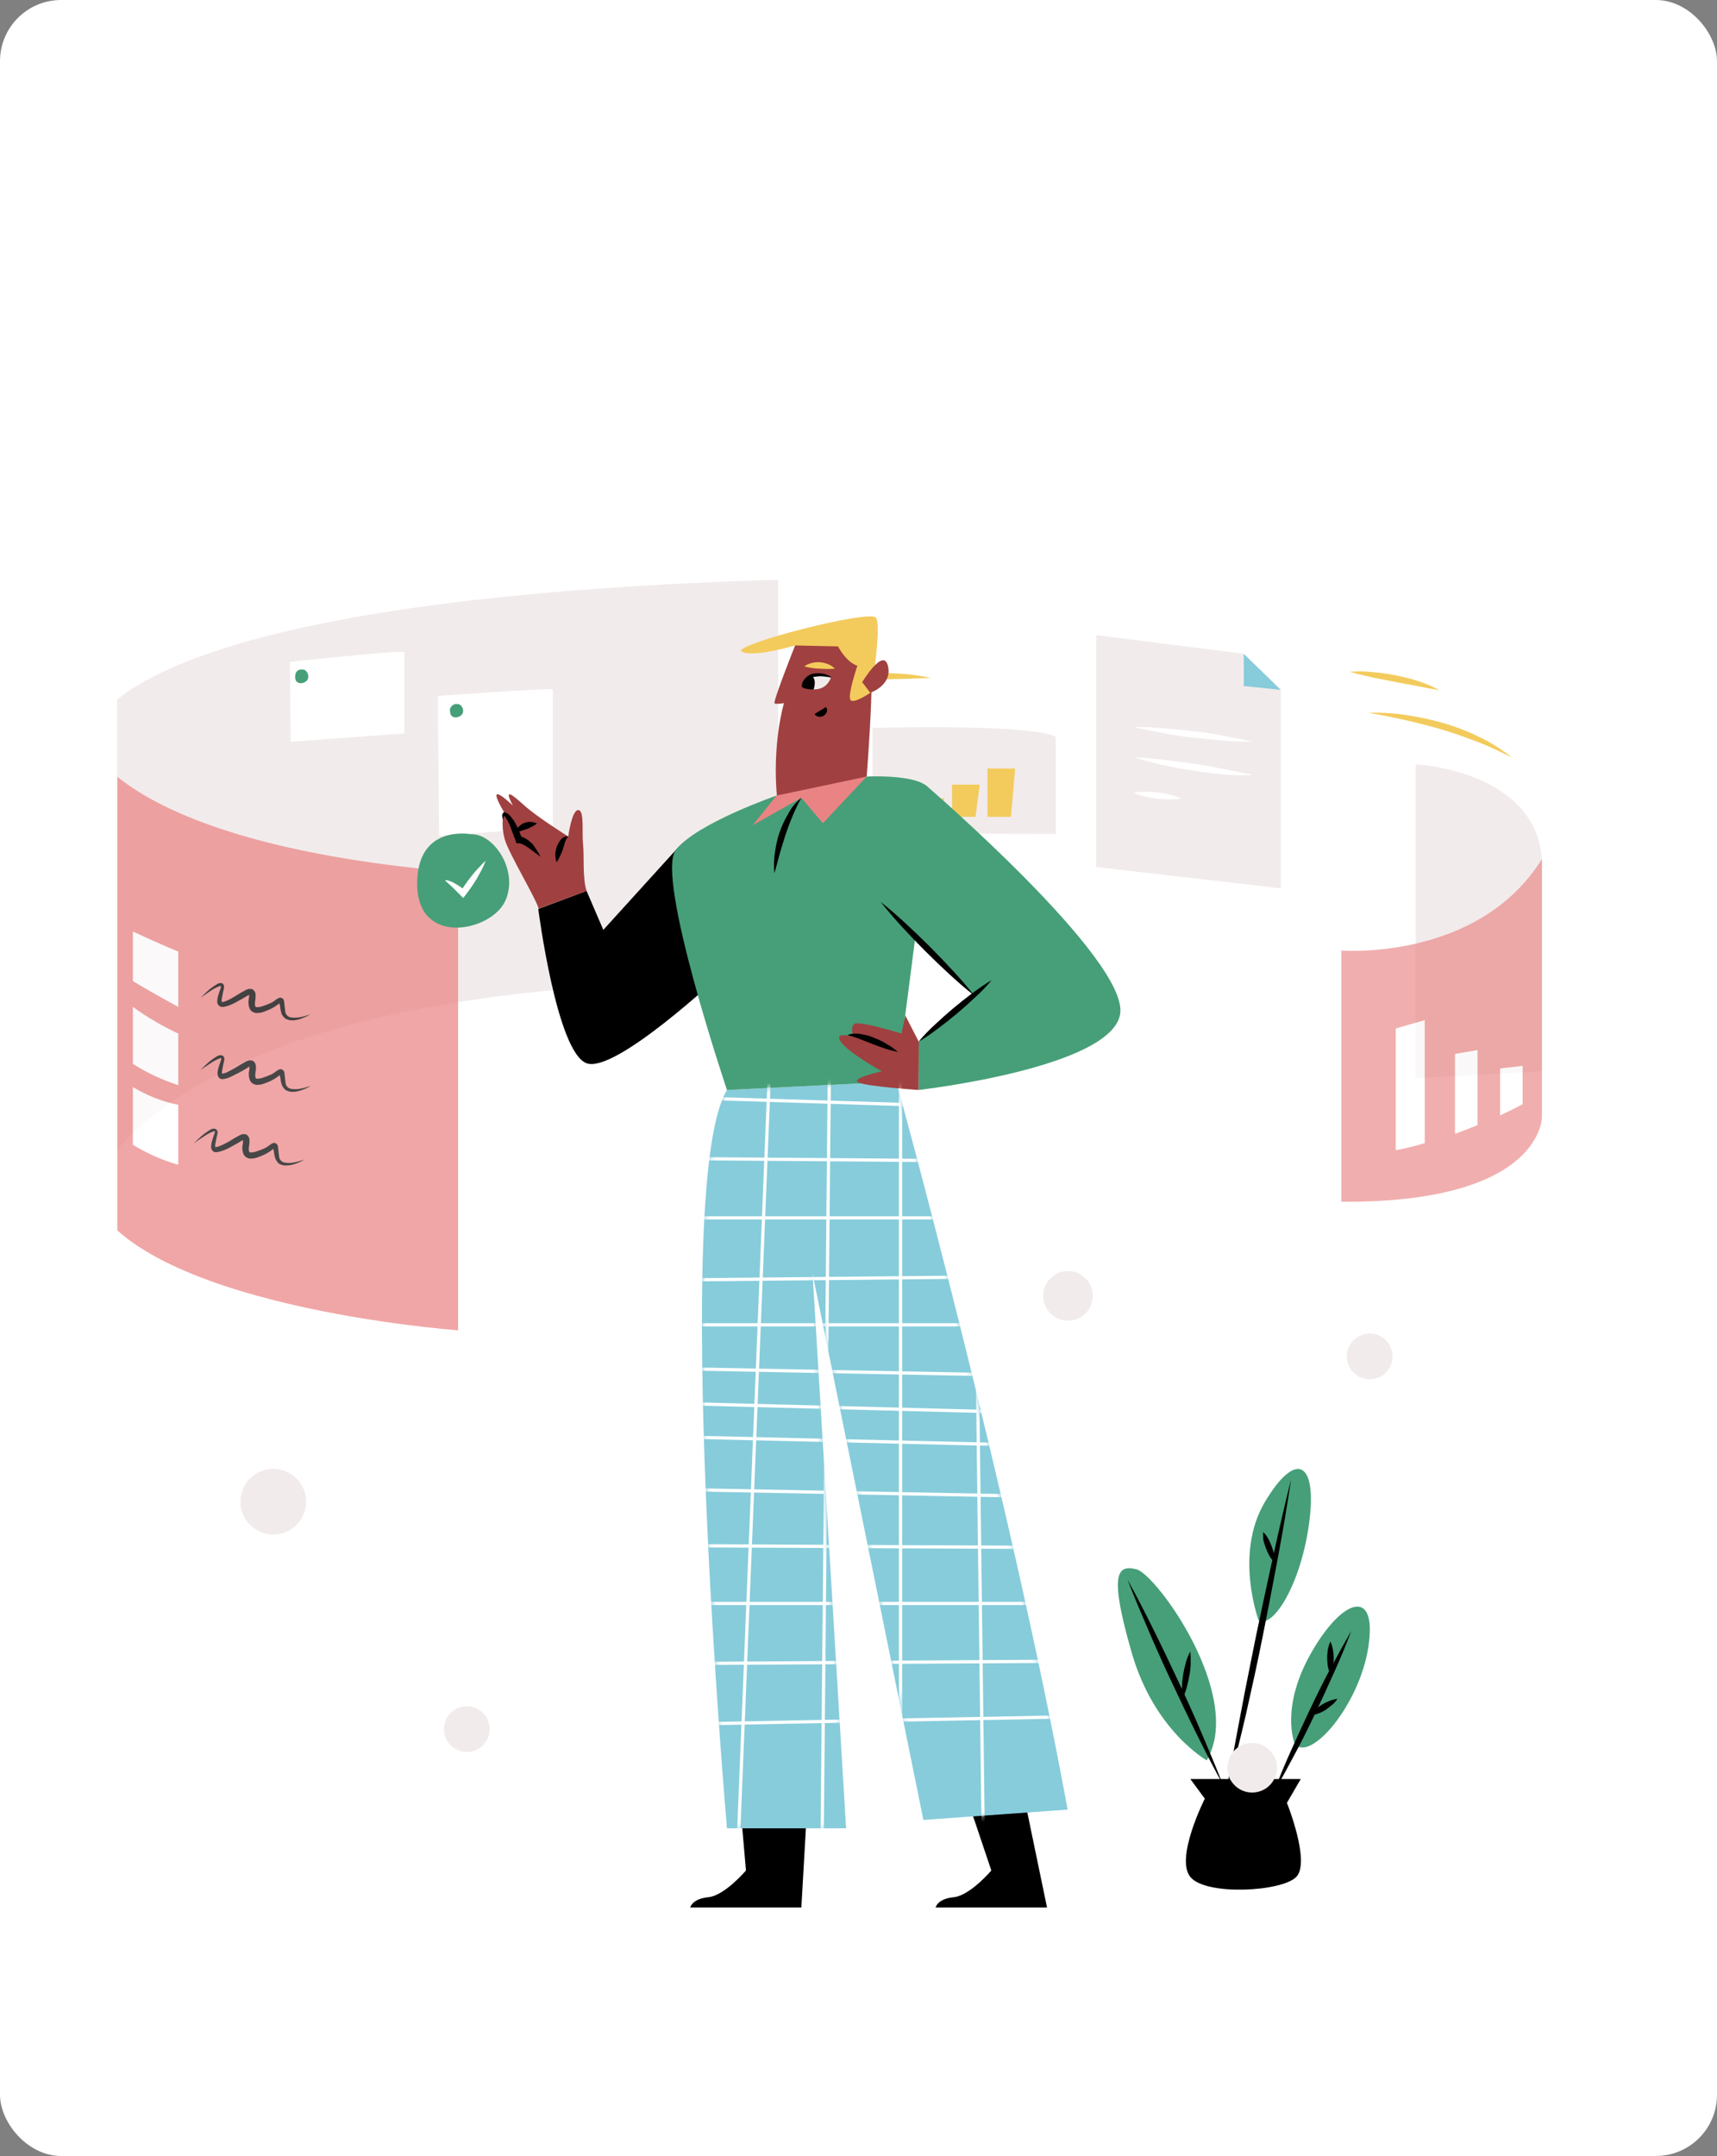
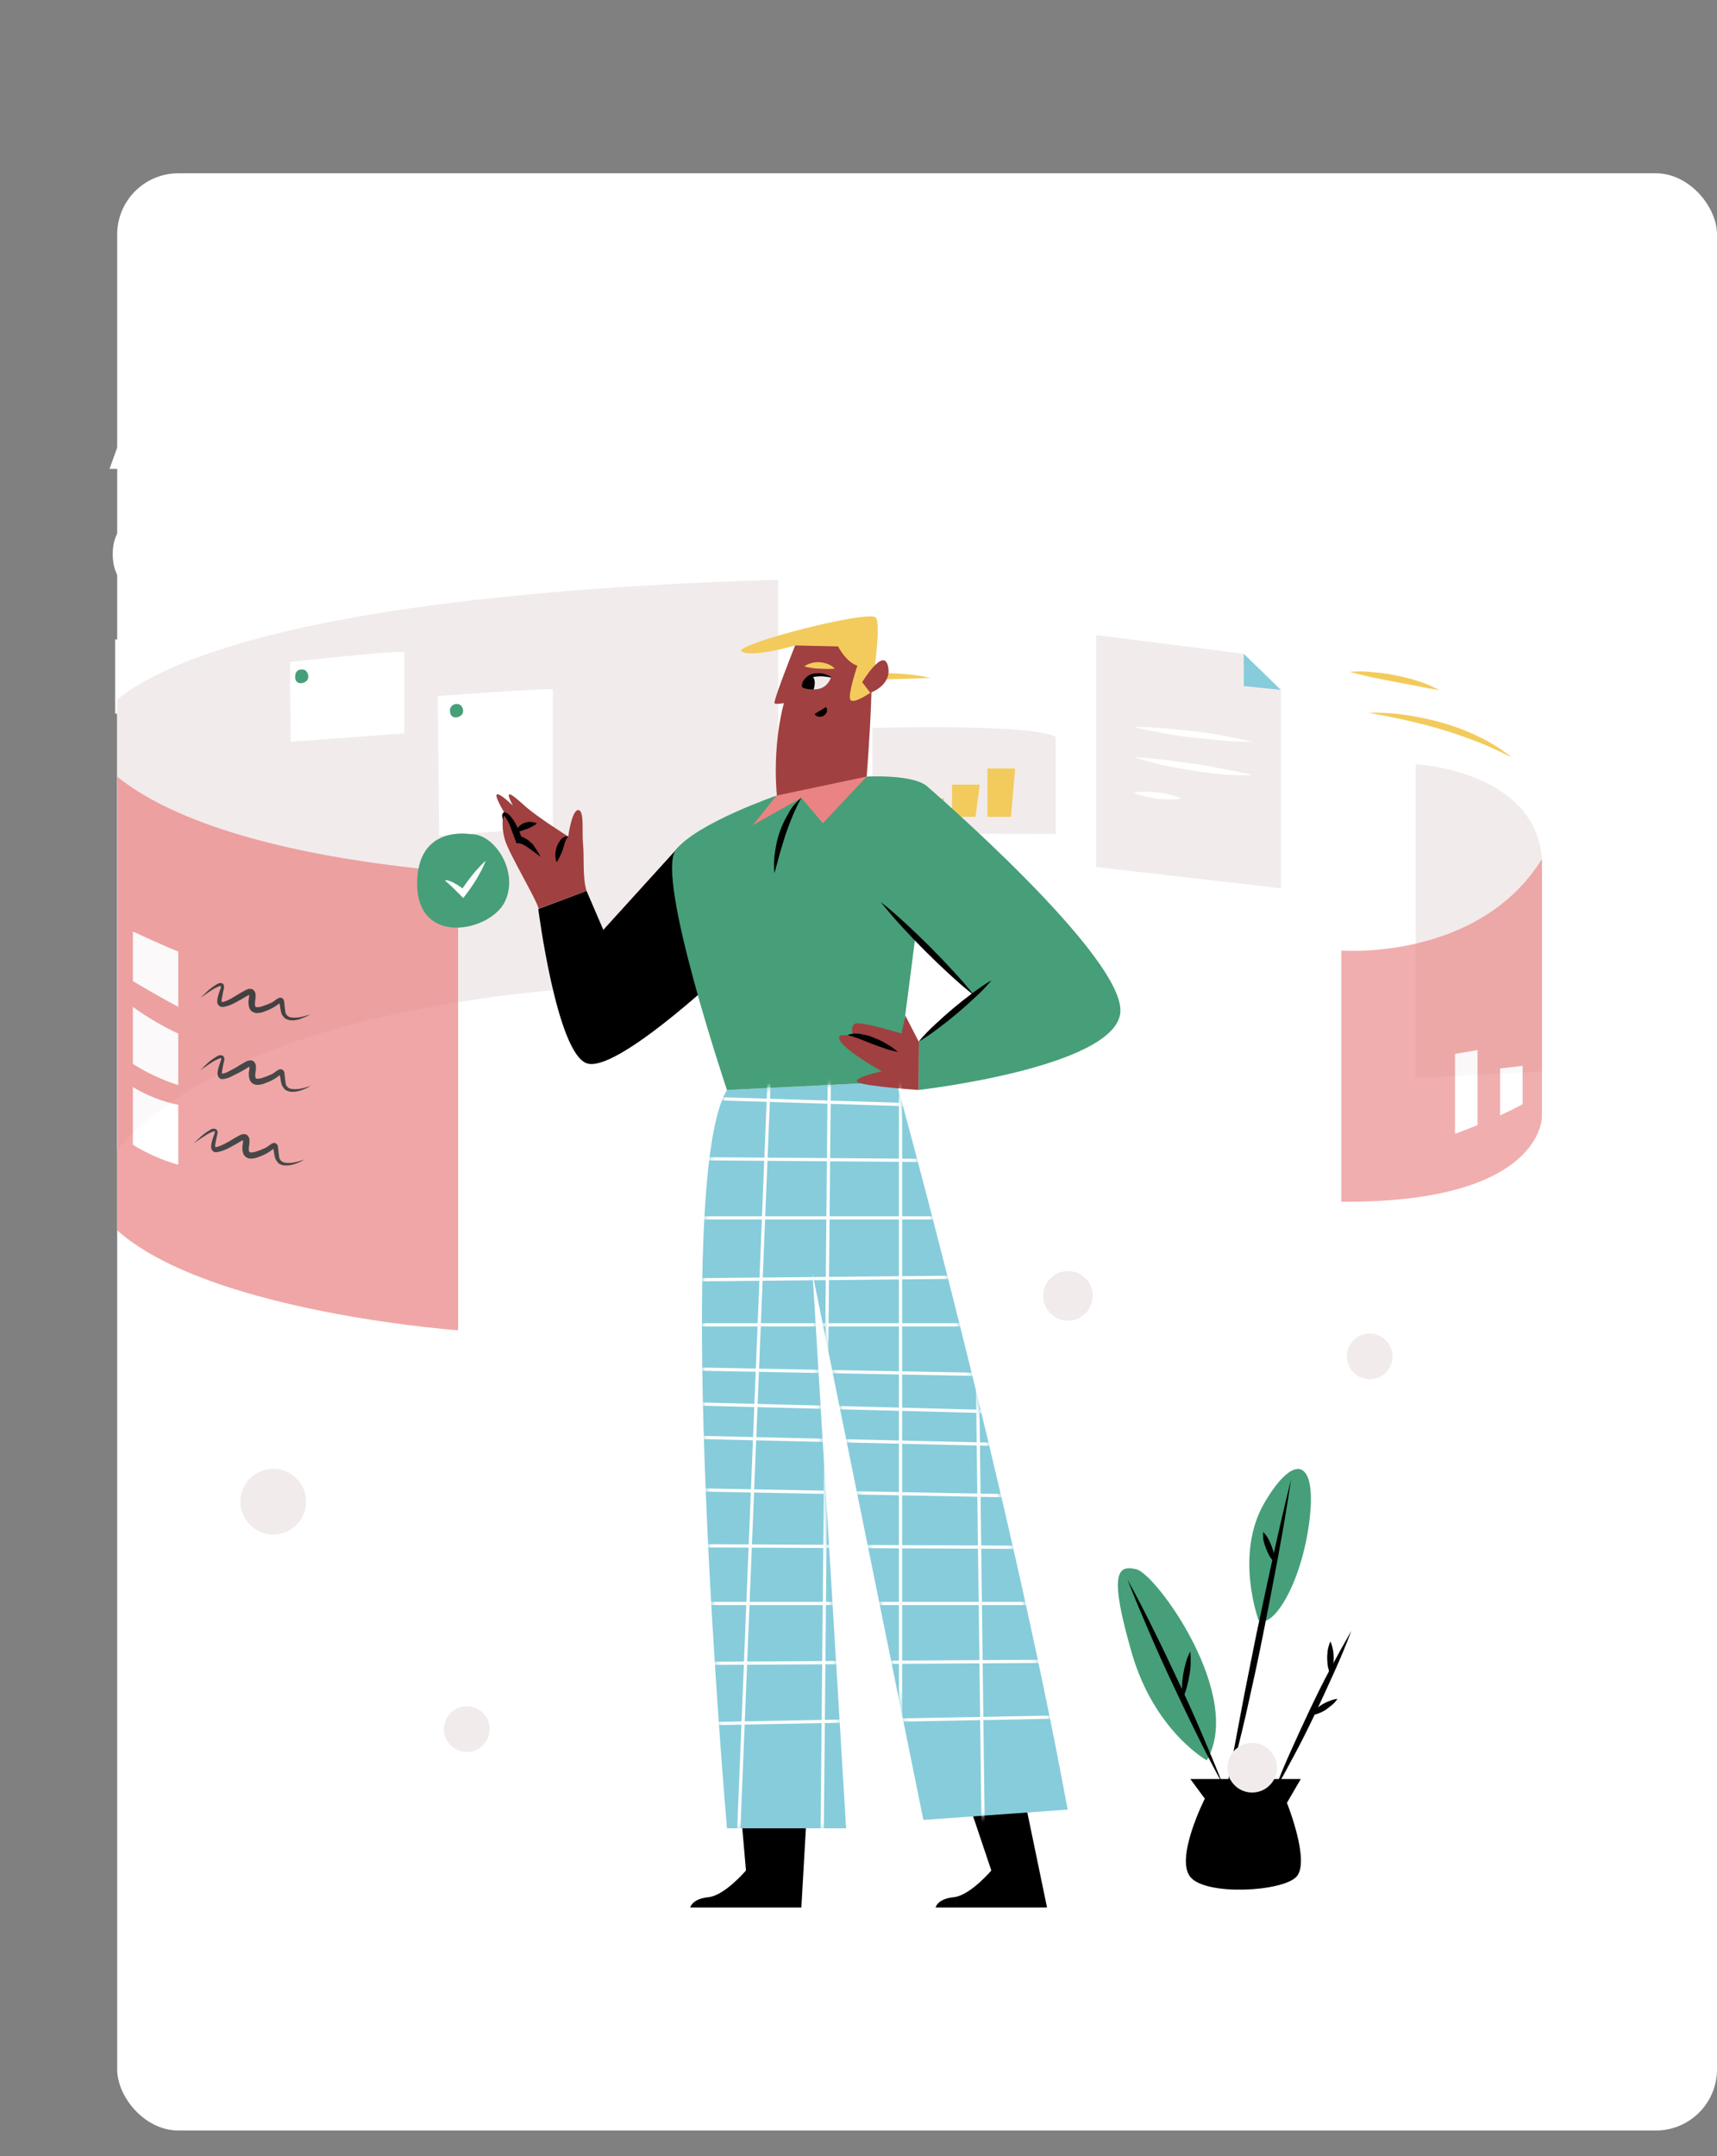
<svg xmlns="http://www.w3.org/2000/svg" width="337" height="423" viewBox="0 0 337 423" fill="none">
  <rect x="0" y="0" width="337" height="423" fill="#808080" stroke="none" />
  <g clip-path="url(#clip0_10657_4994)">
-     <rect width="337" height="423" rx="12" fill="white" />
    <path d="M23.827 92H21.497L26.732 77.454H29.267L34.501 92H32.172L28.06 80.097H27.946L23.827 92ZM24.217 86.304H31.774V88.151H24.217V86.304ZM38.605 85.523V92H36.481V81.091H38.52V82.867H38.655C38.906 82.289 39.299 81.825 39.834 81.474C40.373 81.124 41.053 80.949 41.872 80.949C42.615 80.949 43.267 81.105 43.825 81.418C44.384 81.725 44.817 82.185 45.125 82.796C45.433 83.406 45.587 84.162 45.587 85.061V92H43.463V85.317C43.463 84.526 43.257 83.908 42.845 83.463C42.433 83.013 41.867 82.788 41.148 82.788C40.655 82.788 40.217 82.895 39.834 83.108C39.455 83.321 39.154 83.633 38.932 84.046C38.714 84.453 38.605 84.945 38.605 85.523ZM66.633 84.727C66.633 86.28 66.349 87.615 65.781 88.733C65.213 89.846 64.434 90.703 63.444 91.304C62.459 91.901 61.339 92.199 60.085 92.199C58.825 92.199 57.701 91.901 56.711 91.304C55.726 90.703 54.95 89.843 54.382 88.726C53.813 87.608 53.529 86.276 53.529 84.727C53.529 83.174 53.813 81.841 54.382 80.729C54.95 79.611 55.726 78.754 56.711 78.158C57.701 77.556 58.825 77.256 60.085 77.256C61.339 77.256 62.459 77.556 63.444 78.158C64.434 78.754 65.213 79.611 65.781 80.729C66.349 81.841 66.633 83.174 66.633 84.727ZM64.46 84.727C64.46 83.544 64.268 82.547 63.884 81.737C63.506 80.923 62.985 80.307 62.322 79.891C61.664 79.469 60.918 79.258 60.085 79.258C59.247 79.258 58.498 79.469 57.84 79.891C57.182 80.307 56.661 80.923 56.278 81.737C55.899 82.547 55.71 83.544 55.71 84.727C55.71 85.911 55.899 86.91 56.278 87.724C56.661 88.534 57.182 89.15 57.84 89.571C58.498 89.988 59.247 90.196 60.085 90.196C60.918 90.196 61.664 89.988 62.322 89.571C62.985 89.15 63.506 88.534 63.884 87.724C64.268 86.91 64.46 85.911 64.46 84.727ZM78.581 81.091L74.625 92H72.352L68.389 81.091H70.669L73.432 89.486H73.546L76.301 81.091H78.581ZM84.957 92.22C83.883 92.22 82.957 91.99 82.18 91.531C81.409 91.067 80.812 90.416 80.391 89.578C79.974 88.735 79.766 87.748 79.766 86.617C79.766 85.499 79.974 84.514 80.391 83.662C80.812 82.81 81.399 82.144 82.152 81.666C82.91 81.188 83.795 80.949 84.808 80.949C85.424 80.949 86.02 81.051 86.598 81.254C87.176 81.458 87.694 81.778 88.153 82.213C88.613 82.649 88.975 83.215 89.24 83.91C89.505 84.602 89.638 85.442 89.638 86.432V87.185H80.966V85.594H87.557C87.557 85.035 87.443 84.54 87.216 84.109C86.989 83.674 86.669 83.331 86.257 83.079C85.85 82.829 85.372 82.703 84.822 82.703C84.226 82.703 83.705 82.85 83.26 83.144C82.82 83.432 82.479 83.811 82.237 84.28C82.001 84.744 81.882 85.248 81.882 85.793V87.035C81.882 87.765 82.01 88.385 82.266 88.896C82.526 89.408 82.888 89.798 83.352 90.068C83.816 90.333 84.358 90.466 84.979 90.466C85.381 90.466 85.748 90.409 86.079 90.296C86.411 90.177 86.697 90.002 86.939 89.77C87.18 89.538 87.365 89.251 87.493 88.91L89.503 89.273C89.342 89.865 89.053 90.383 88.636 90.828C88.224 91.269 87.706 91.612 87.081 91.858C86.461 92.099 85.753 92.22 84.957 92.22ZM92.044 92V81.091H94.097V82.824H94.21C94.409 82.237 94.759 81.775 95.261 81.439C95.768 81.098 96.341 80.928 96.98 80.928C97.113 80.928 97.269 80.932 97.449 80.942C97.633 80.951 97.778 80.963 97.882 80.977V83.008C97.797 82.985 97.645 82.959 97.427 82.93C97.21 82.897 96.992 82.881 96.774 82.881C96.272 82.881 95.825 82.987 95.432 83.2C95.043 83.409 94.736 83.7 94.508 84.074C94.281 84.443 94.168 84.865 94.168 85.338V92H92.044ZM109.434 81.091L105.478 92H103.205L99.242 81.091H101.522L104.285 89.486H104.399L107.154 81.091H109.434ZM111.48 92V81.091H113.603V92H111.48ZM112.552 79.408C112.183 79.408 111.866 79.285 111.601 79.038C111.34 78.787 111.21 78.489 111.21 78.144C111.21 77.793 111.34 77.495 111.601 77.249C111.866 76.998 112.183 76.872 112.552 76.872C112.922 76.872 113.237 76.998 113.497 77.249C113.762 77.495 113.895 77.793 113.895 78.144C113.895 78.489 113.762 78.787 113.497 79.038C113.237 79.285 112.922 79.408 112.552 79.408ZM121.212 92.22C120.137 92.22 119.212 91.99 118.435 91.531C117.663 91.067 117.067 90.416 116.645 89.578C116.229 88.735 116.02 87.748 116.02 86.617C116.02 85.499 116.229 84.514 116.645 83.662C117.067 82.81 117.654 82.144 118.407 81.666C119.164 81.188 120.05 80.949 121.063 80.949C121.678 80.949 122.275 81.051 122.853 81.254C123.43 81.458 123.949 81.778 124.408 82.213C124.867 82.649 125.23 83.215 125.495 83.91C125.76 84.602 125.892 85.442 125.892 86.432V87.185H117.221V85.594H123.812C123.812 85.035 123.698 84.54 123.471 84.109C123.243 83.674 122.924 83.331 122.512 83.079C122.105 82.829 121.626 82.703 121.077 82.703C120.481 82.703 119.96 82.85 119.515 83.144C119.074 83.432 118.733 83.811 118.492 84.28C118.255 84.744 118.137 85.248 118.137 85.793V87.035C118.137 87.765 118.265 88.385 118.52 88.896C118.781 89.408 119.143 89.798 119.607 90.068C120.071 90.333 120.613 90.466 121.233 90.466C121.636 90.466 122.003 90.409 122.334 90.296C122.666 90.177 122.952 90.002 123.194 89.77C123.435 89.538 123.62 89.251 123.748 88.91L125.758 89.273C125.597 89.865 125.308 90.383 124.891 90.828C124.479 91.269 123.961 91.612 123.336 91.858C122.715 92.099 122.008 92.22 121.212 92.22ZM130.644 92L127.434 81.091H129.629L131.766 89.102H131.873L134.018 81.091H136.212L138.343 89.067H138.45L140.573 81.091H142.768L139.565 92H137.398L135.183 84.124H135.019L132.803 92H130.644ZM154.771 92.22C153.748 92.22 152.856 91.986 152.094 91.517C151.331 91.048 150.739 90.392 150.318 89.55C149.897 88.707 149.686 87.722 149.686 86.595C149.686 85.463 149.897 84.474 150.318 83.626C150.739 82.779 151.331 82.121 152.094 81.652C152.856 81.183 153.748 80.949 154.771 80.949C155.794 80.949 156.686 81.183 157.449 81.652C158.211 82.121 158.803 82.779 159.224 83.626C159.646 84.474 159.856 85.463 159.856 86.595C159.856 87.722 159.646 88.707 159.224 89.55C158.803 90.392 158.211 91.048 157.449 91.517C156.686 91.986 155.794 92.22 154.771 92.22ZM154.778 90.438C155.441 90.438 155.99 90.262 156.426 89.912C156.862 89.562 157.184 89.095 157.392 88.513C157.605 87.93 157.712 87.289 157.712 86.588C157.712 85.892 157.605 85.253 157.392 84.671C157.184 84.083 156.862 83.612 156.426 83.257C155.99 82.902 155.441 82.724 154.778 82.724C154.111 82.724 153.557 82.902 153.116 83.257C152.681 83.612 152.356 84.083 152.143 84.671C151.935 85.253 151.831 85.892 151.831 86.588C151.831 87.289 151.935 87.93 152.143 88.513C152.356 89.095 152.681 89.562 153.116 89.912C153.557 90.262 154.111 90.438 154.778 90.438ZM167.469 81.091V82.796H161.304V81.091H167.469ZM162.994 92V79.827C162.994 79.145 163.143 78.579 163.442 78.129C163.74 77.675 164.135 77.336 164.628 77.114C165.12 76.886 165.655 76.773 166.233 76.773C166.659 76.773 167.023 76.808 167.326 76.879C167.63 76.945 167.854 77.007 168.001 77.064L167.504 78.783C167.405 78.754 167.277 78.721 167.121 78.683C166.964 78.641 166.775 78.619 166.552 78.619C166.036 78.619 165.667 78.747 165.444 79.003C165.227 79.258 165.118 79.628 165.118 80.111V92H162.994ZM180.145 81.091V82.796H174.186V81.091H180.145ZM175.784 78.477H177.908V88.797C177.908 89.209 177.969 89.519 178.092 89.727C178.215 89.931 178.374 90.07 178.568 90.146C178.767 90.217 178.982 90.253 179.214 90.253C179.385 90.253 179.534 90.241 179.662 90.217C179.79 90.194 179.889 90.175 179.96 90.16L180.344 91.915C180.221 91.962 180.045 92.01 179.818 92.057C179.591 92.109 179.307 92.137 178.966 92.142C178.407 92.151 177.886 92.052 177.403 91.844C176.92 91.635 176.53 91.313 176.232 90.878C175.933 90.442 175.784 89.895 175.784 89.237V78.477ZM184.902 85.523V92H182.778V77.454H184.874V82.867H185.008C185.264 82.279 185.655 81.813 186.18 81.467C186.706 81.122 187.392 80.949 188.24 80.949C188.988 80.949 189.642 81.103 190.2 81.41C190.764 81.718 191.199 82.178 191.507 82.788C191.82 83.394 191.976 84.152 191.976 85.061V92H189.852V85.317C189.852 84.517 189.646 83.896 189.234 83.456C188.822 83.011 188.249 82.788 187.516 82.788C187.014 82.788 186.564 82.895 186.166 83.108C185.773 83.321 185.463 83.633 185.236 84.046C185.013 84.453 184.902 84.945 184.902 85.523ZM199.561 92.22C198.486 92.22 197.561 91.99 196.784 91.531C196.013 91.067 195.416 90.416 194.995 89.578C194.578 88.735 194.37 87.748 194.37 86.617C194.37 85.499 194.578 84.514 194.995 83.662C195.416 82.81 196.003 82.144 196.756 81.666C197.513 81.188 198.399 80.949 199.412 80.949C200.028 80.949 200.624 81.051 201.202 81.254C201.78 81.458 202.298 81.778 202.757 82.213C203.217 82.649 203.579 83.215 203.844 83.91C204.109 84.602 204.242 85.442 204.242 86.432V87.185H195.57V85.594H202.161C202.161 85.035 202.047 84.54 201.82 84.109C201.593 83.674 201.273 83.331 200.861 83.079C200.454 82.829 199.976 82.703 199.426 82.703C198.83 82.703 198.309 82.85 197.864 83.144C197.424 83.432 197.083 83.811 196.841 84.28C196.604 84.744 196.486 85.248 196.486 85.793V87.035C196.486 87.765 196.614 88.385 196.87 88.896C197.13 89.408 197.492 89.798 197.956 90.068C198.42 90.333 198.962 90.466 199.583 90.466C199.985 90.466 200.352 90.409 200.683 90.296C201.015 90.177 201.301 90.002 201.543 89.77C201.784 89.538 201.969 89.251 202.097 88.91L204.107 89.273C203.946 89.865 203.657 90.383 203.24 90.828C202.828 91.269 202.31 91.612 201.685 91.858C201.065 92.099 200.357 92.22 199.561 92.22ZM34.679 106.185H32.463C32.378 105.711 32.219 105.295 31.987 104.935C31.755 104.575 31.471 104.269 31.135 104.018C30.799 103.768 30.422 103.578 30.006 103.45C29.594 103.322 29.156 103.259 28.692 103.259C27.854 103.259 27.103 103.469 26.44 103.891C25.782 104.312 25.261 104.93 24.878 105.744C24.499 106.559 24.31 107.553 24.31 108.727C24.31 109.911 24.499 110.91 24.878 111.724C25.261 112.539 25.785 113.154 26.447 113.571C27.11 113.988 27.856 114.196 28.685 114.196C29.144 114.196 29.579 114.134 29.991 114.011C30.408 113.884 30.785 113.696 31.121 113.45C31.457 113.204 31.741 112.903 31.973 112.548C32.21 112.188 32.373 111.777 32.463 111.312L34.679 111.32C34.561 112.035 34.331 112.693 33.99 113.294C33.654 113.891 33.221 114.407 32.69 114.842C32.165 115.273 31.563 115.607 30.886 115.844C30.209 116.08 29.471 116.199 28.671 116.199C27.411 116.199 26.289 115.901 25.304 115.304C24.319 114.703 23.543 113.843 22.974 112.726C22.411 111.608 22.129 110.276 22.129 108.727C22.129 107.174 22.413 105.841 22.982 104.729C23.55 103.611 24.326 102.754 25.311 102.158C26.296 101.556 27.416 101.256 28.671 101.256C29.442 101.256 30.162 101.367 30.829 101.589C31.502 101.807 32.106 102.129 32.641 102.555C33.176 102.977 33.618 103.493 33.969 104.104C34.319 104.71 34.556 105.403 34.679 106.185ZM41.78 116.22C40.757 116.22 39.864 115.986 39.102 115.517C38.34 115.048 37.748 114.393 37.327 113.55C36.905 112.707 36.694 111.722 36.694 110.595C36.694 109.464 36.905 108.474 37.327 107.626C37.748 106.779 38.34 106.121 39.102 105.652C39.864 105.183 40.757 104.949 41.78 104.949C42.803 104.949 43.695 105.183 44.457 105.652C45.22 106.121 45.812 106.779 46.233 107.626C46.654 108.474 46.865 109.464 46.865 110.595C46.865 111.722 46.654 112.707 46.233 113.55C45.812 114.393 45.22 115.048 44.457 115.517C43.695 115.986 42.803 116.22 41.78 116.22ZM41.787 114.438C42.45 114.438 42.999 114.262 43.435 113.912C43.87 113.562 44.192 113.095 44.401 112.513C44.614 111.93 44.72 111.289 44.72 110.588C44.72 109.892 44.614 109.253 44.401 108.67C44.192 108.083 43.87 107.612 43.435 107.257C42.999 106.902 42.45 106.724 41.787 106.724C41.119 106.724 40.565 106.902 40.125 107.257C39.689 107.612 39.365 108.083 39.152 108.67C38.944 109.253 38.839 109.892 38.839 110.588C38.839 111.289 38.944 111.93 39.152 112.513C39.365 113.095 39.689 113.562 40.125 113.912C40.565 114.262 41.119 114.438 41.787 114.438ZM49.285 116V105.091H51.324V106.866H51.459C51.686 106.265 52.058 105.796 52.574 105.46C53.09 105.119 53.708 104.949 54.427 104.949C55.157 104.949 55.767 105.119 56.26 105.46C56.757 105.801 57.124 106.27 57.361 106.866H57.474C57.735 106.284 58.149 105.82 58.717 105.474C59.285 105.124 59.962 104.949 60.748 104.949C61.738 104.949 62.545 105.259 63.17 105.879C63.8 106.5 64.115 107.435 64.115 108.685V116H61.991V108.884C61.991 108.145 61.79 107.61 61.388 107.278C60.985 106.947 60.505 106.781 59.946 106.781C59.255 106.781 58.717 106.994 58.334 107.42C57.95 107.842 57.758 108.384 57.758 109.047V116H55.642V108.749C55.642 108.157 55.457 107.681 55.088 107.321C54.719 106.961 54.238 106.781 53.646 106.781C53.244 106.781 52.872 106.888 52.531 107.101C52.195 107.309 51.923 107.6 51.714 107.974C51.511 108.348 51.409 108.782 51.409 109.274V116H49.285ZM67.011 116V105.091H69.049V106.866H69.184C69.412 106.265 69.783 105.796 70.299 105.46C70.816 105.119 71.433 104.949 72.153 104.949C72.882 104.949 73.493 105.119 73.986 105.46C74.483 105.801 74.85 106.27 75.086 106.866H75.2C75.46 106.284 75.875 105.82 76.443 105.474C77.011 105.124 77.688 104.949 78.474 104.949C79.464 104.949 80.271 105.259 80.896 105.879C81.526 106.5 81.841 107.435 81.841 108.685V116H79.717V108.884C79.717 108.145 79.516 107.61 79.113 107.278C78.711 106.947 78.23 106.781 77.672 106.781C76.98 106.781 76.443 106.994 76.059 107.42C75.676 107.842 75.484 108.384 75.484 109.047V116H73.368V108.749C73.368 108.157 73.183 107.681 72.814 107.321C72.444 106.961 71.964 106.781 71.372 106.781C70.969 106.781 70.598 106.888 70.257 107.101C69.921 107.309 69.648 107.6 69.44 107.974C69.237 108.348 69.135 108.782 69.135 109.274V116H67.011ZM91.647 111.476V105.091H93.778V116H91.69V114.111H91.576C91.326 114.693 90.923 115.179 90.369 115.567C89.82 115.95 89.136 116.142 88.317 116.142C87.616 116.142 86.996 115.988 86.456 115.68C85.921 115.368 85.499 114.906 85.192 114.295C84.888 113.685 84.737 112.929 84.737 112.03V105.091H86.861V111.774C86.861 112.518 87.067 113.109 87.478 113.55C87.89 113.99 88.425 114.21 89.084 114.21C89.481 114.21 89.877 114.111 90.27 113.912C90.667 113.713 90.996 113.412 91.257 113.01C91.522 112.607 91.652 112.096 91.647 111.476ZM98.805 109.523V116H96.681V105.091H98.72V106.866H98.855C99.106 106.289 99.499 105.825 100.034 105.474C100.574 105.124 101.253 104.949 102.072 104.949C102.815 104.949 103.467 105.105 104.025 105.418C104.584 105.725 105.017 106.185 105.325 106.795C105.633 107.406 105.787 108.161 105.787 109.061V116H103.663V109.317C103.663 108.526 103.457 107.908 103.045 107.463C102.633 107.013 102.067 106.788 101.348 106.788C100.855 106.788 100.417 106.895 100.034 107.108C99.655 107.321 99.354 107.634 99.132 108.045C98.914 108.453 98.805 108.945 98.805 109.523ZM108.685 116V105.091H110.808V116H108.685ZM109.757 103.408C109.388 103.408 109.07 103.285 108.805 103.038C108.545 102.787 108.415 102.489 108.415 102.143C108.415 101.793 108.545 101.495 108.805 101.249C109.07 100.998 109.388 100.872 109.757 100.872C110.126 100.872 110.441 100.998 110.702 101.249C110.967 101.495 111.099 101.793 111.099 102.143C111.099 102.489 110.967 102.787 110.702 103.038C110.441 103.285 110.126 103.408 109.757 103.408ZM118.31 116.22C117.254 116.22 116.345 115.981 115.583 115.503C114.825 115.02 114.243 114.355 113.836 113.507C113.429 112.66 113.225 111.689 113.225 110.595C113.225 109.487 113.433 108.509 113.85 107.662C114.267 106.81 114.854 106.144 115.611 105.666C116.369 105.188 117.261 104.949 118.289 104.949C119.118 104.949 119.856 105.103 120.505 105.411C121.154 105.714 121.677 106.14 122.074 106.689C122.477 107.238 122.716 107.88 122.792 108.614H120.725C120.611 108.102 120.351 107.662 119.944 107.293C119.541 106.923 119.002 106.739 118.324 106.739C117.733 106.739 117.214 106.895 116.769 107.207C116.329 107.515 115.985 107.955 115.739 108.528C115.493 109.097 115.37 109.769 115.37 110.545C115.37 111.341 115.491 112.027 115.732 112.605C115.974 113.183 116.314 113.63 116.755 113.947C117.2 114.265 117.723 114.423 118.324 114.423C118.727 114.423 119.091 114.35 119.418 114.203C119.75 114.052 120.027 113.836 120.249 113.557C120.476 113.277 120.635 112.941 120.725 112.548H122.792C122.716 113.254 122.486 113.884 122.103 114.438C121.719 114.991 121.206 115.427 120.562 115.744C119.922 116.062 119.172 116.22 118.31 116.22ZM128.287 116.241C127.596 116.241 126.971 116.114 126.412 115.858C125.854 115.598 125.411 115.221 125.084 114.729C124.762 114.236 124.601 113.633 124.601 112.918C124.601 112.302 124.72 111.795 124.956 111.398C125.193 111 125.513 110.685 125.915 110.453C126.318 110.221 126.768 110.046 127.265 109.928C127.762 109.809 128.268 109.719 128.785 109.658C129.438 109.582 129.968 109.52 130.375 109.473C130.783 109.421 131.079 109.338 131.263 109.224C131.448 109.111 131.54 108.926 131.54 108.67V108.621C131.54 108 131.365 107.52 131.015 107.179C130.669 106.838 130.153 106.668 129.466 106.668C128.751 106.668 128.188 106.826 127.776 107.143C127.369 107.456 127.087 107.804 126.931 108.188L124.935 107.733C125.172 107.07 125.518 106.535 125.972 106.128C126.431 105.716 126.959 105.418 127.556 105.233C128.152 105.044 128.78 104.949 129.438 104.949C129.874 104.949 130.335 105.001 130.823 105.105C131.315 105.205 131.775 105.389 132.201 105.659C132.632 105.929 132.984 106.315 133.259 106.817C133.534 107.314 133.671 107.96 133.671 108.756V116H131.597V114.509H131.512C131.375 114.783 131.169 115.053 130.894 115.318C130.619 115.583 130.267 115.804 129.836 115.979C129.405 116.154 128.889 116.241 128.287 116.241ZM128.749 114.537C129.336 114.537 129.838 114.421 130.255 114.189C130.676 113.957 130.996 113.654 131.214 113.28C131.436 112.901 131.547 112.496 131.547 112.065V110.659C131.472 110.735 131.325 110.806 131.107 110.872C130.894 110.934 130.65 110.988 130.375 111.036C130.101 111.078 129.833 111.118 129.573 111.156C129.313 111.189 129.095 111.218 128.92 111.241C128.508 111.294 128.131 111.381 127.79 111.504C127.454 111.627 127.184 111.805 126.981 112.037C126.782 112.264 126.682 112.567 126.682 112.946C126.682 113.472 126.876 113.869 127.265 114.139C127.653 114.404 128.148 114.537 128.749 114.537ZM141.642 105.091V106.795H135.683V105.091H141.642ZM137.281 102.477H139.405V112.797C139.405 113.209 139.466 113.519 139.589 113.727C139.712 113.931 139.871 114.071 140.065 114.146C140.264 114.217 140.479 114.253 140.711 114.253C140.882 114.253 141.031 114.241 141.159 114.217C141.287 114.194 141.386 114.175 141.457 114.161L141.841 115.915C141.718 115.962 141.542 116.009 141.315 116.057C141.088 116.109 140.804 116.137 140.463 116.142C139.904 116.152 139.383 116.052 138.9 115.844C138.417 115.635 138.027 115.313 137.728 114.878C137.43 114.442 137.281 113.895 137.281 113.237V102.477ZM144.041 116V105.091H146.164V116H144.041ZM145.113 103.408C144.744 103.408 144.427 103.285 144.162 103.038C143.901 102.787 143.771 102.489 143.771 102.143C143.771 101.793 143.901 101.495 144.162 101.249C144.427 100.998 144.744 100.872 145.113 100.872C145.483 100.872 145.797 100.998 146.058 101.249C146.323 101.495 146.456 101.793 146.456 102.143C146.456 102.489 146.323 102.787 146.058 103.038C145.797 103.285 145.483 103.408 145.113 103.408ZM153.666 116.22C152.644 116.22 151.751 115.986 150.989 115.517C150.227 115.048 149.635 114.393 149.213 113.55C148.792 112.707 148.581 111.722 148.581 110.595C148.581 109.464 148.792 108.474 149.213 107.626C149.635 106.779 150.227 106.121 150.989 105.652C151.751 105.183 152.644 104.949 153.666 104.949C154.689 104.949 155.582 105.183 156.344 105.652C157.106 106.121 157.698 106.779 158.12 107.626C158.541 108.474 158.752 109.464 158.752 110.595C158.752 111.722 158.541 112.707 158.12 113.55C157.698 114.393 157.106 115.048 156.344 115.517C155.582 115.986 154.689 116.22 153.666 116.22ZM153.674 114.438C154.336 114.438 154.886 114.262 155.321 113.912C155.757 113.562 156.079 113.095 156.287 112.513C156.5 111.93 156.607 111.289 156.607 110.588C156.607 109.892 156.5 109.253 156.287 108.67C156.079 108.083 155.757 107.612 155.321 107.257C154.886 106.902 154.336 106.724 153.674 106.724C153.006 106.724 152.452 106.902 152.012 107.257C151.576 107.612 151.252 108.083 151.039 108.67C150.83 109.253 150.726 109.892 150.726 110.588C150.726 111.289 150.83 111.93 151.039 112.513C151.252 113.095 151.576 113.562 152.012 113.912C152.452 114.262 153.006 114.438 153.674 114.438ZM163.296 109.523V116H161.172V105.091H163.21V106.866H163.345C163.596 106.289 163.989 105.825 164.524 105.474C165.064 105.124 165.744 104.949 166.563 104.949C167.306 104.949 167.957 105.105 168.516 105.418C169.075 105.725 169.508 106.185 169.816 106.795C170.123 107.406 170.277 108.161 170.277 109.061V116H168.154V109.317C168.154 108.526 167.948 107.908 167.536 107.463C167.124 107.013 166.558 106.788 165.838 106.788C165.346 106.788 164.908 106.895 164.524 107.108C164.146 107.321 163.845 107.634 163.622 108.045C163.405 108.453 163.296 108.945 163.296 109.523ZM181.35 107.754L179.425 108.095C179.345 107.849 179.217 107.615 179.042 107.392C178.871 107.17 178.639 106.987 178.346 106.845C178.052 106.703 177.685 106.632 177.245 106.632C176.643 106.632 176.142 106.767 175.739 107.037C175.337 107.302 175.135 107.645 175.135 108.067C175.135 108.431 175.27 108.725 175.54 108.947C175.81 109.17 176.246 109.352 176.847 109.494L178.58 109.892C179.584 110.124 180.332 110.482 180.824 110.964C181.317 111.447 181.563 112.075 181.563 112.847C181.563 113.5 181.374 114.082 180.995 114.594C180.621 115.1 180.098 115.498 179.425 115.787C178.758 116.076 177.983 116.22 177.103 116.22C175.881 116.22 174.884 115.96 174.113 115.439C173.341 114.913 172.867 114.168 172.692 113.202L174.745 112.889C174.873 113.424 175.135 113.829 175.533 114.104C175.931 114.374 176.449 114.509 177.089 114.509C177.785 114.509 178.341 114.364 178.758 114.075C179.174 113.782 179.383 113.424 179.383 113.003C179.383 112.662 179.255 112.375 178.999 112.143C178.748 111.911 178.362 111.736 177.841 111.618L175.995 111.213C174.977 110.981 174.224 110.612 173.736 110.105C173.253 109.598 173.012 108.957 173.012 108.18C173.012 107.536 173.192 106.973 173.552 106.49C173.911 106.007 174.409 105.631 175.043 105.361C175.678 105.086 176.404 104.949 177.224 104.949C178.402 104.949 179.331 105.205 180.008 105.716C180.685 106.223 181.132 106.902 181.35 107.754ZM189.461 116V101.455H194.646C195.778 101.455 196.715 101.661 197.458 102.072C198.202 102.484 198.758 103.048 199.127 103.763C199.497 104.473 199.681 105.273 199.681 106.163C199.681 107.058 199.494 107.863 199.12 108.578C198.751 109.288 198.192 109.852 197.444 110.268C196.701 110.68 195.766 110.886 194.639 110.886H191.074V109.026H194.44C195.155 109.026 195.735 108.902 196.18 108.656C196.625 108.405 196.952 108.064 197.16 107.634C197.368 107.203 197.473 106.713 197.473 106.163C197.473 105.614 197.368 105.126 197.16 104.7C196.952 104.274 196.623 103.94 196.173 103.699C195.728 103.457 195.141 103.337 194.412 103.337H191.656V116H189.461ZM205.211 116.241C204.52 116.241 203.895 116.114 203.336 115.858C202.777 115.598 202.334 115.221 202.008 114.729C201.686 114.236 201.525 113.633 201.525 112.918C201.525 112.302 201.643 111.795 201.88 111.398C202.117 111 202.436 110.685 202.839 110.453C203.241 110.221 203.691 110.046 204.188 109.928C204.685 109.809 205.192 109.719 205.708 109.658C206.361 109.582 206.892 109.52 207.299 109.473C207.706 109.421 208.002 109.338 208.187 109.224C208.371 109.111 208.464 108.926 208.464 108.67V108.621C208.464 108 208.289 107.52 207.938 107.179C207.592 106.838 207.076 106.668 206.39 106.668C205.675 106.668 205.111 106.826 204.7 107.143C204.292 107.456 204.011 107.804 203.854 108.188L201.859 107.733C202.095 107.07 202.441 106.535 202.896 106.128C203.355 105.716 203.883 105.418 204.479 105.233C205.076 105.044 205.703 104.949 206.361 104.949C206.797 104.949 207.259 105.001 207.746 105.105C208.239 105.205 208.698 105.389 209.124 105.659C209.555 105.929 209.908 106.315 210.182 106.817C210.457 107.314 210.594 107.96 210.594 108.756V116H208.521V114.509H208.435C208.298 114.783 208.092 115.053 207.817 115.318C207.543 115.583 207.19 115.804 206.759 115.979C206.328 116.154 205.812 116.241 205.211 116.241ZM205.673 114.537C206.26 114.537 206.762 114.421 207.178 114.189C207.6 113.957 207.919 113.654 208.137 113.28C208.36 112.901 208.471 112.496 208.471 112.065V110.659C208.395 110.735 208.248 110.806 208.03 110.872C207.817 110.934 207.574 110.988 207.299 111.036C207.024 111.078 206.757 111.118 206.496 111.156C206.236 111.189 206.018 111.218 205.843 111.241C205.431 111.294 205.055 111.381 204.714 111.504C204.378 111.627 204.108 111.805 203.904 112.037C203.705 112.264 203.606 112.567 203.606 112.946C203.606 113.472 203.8 113.869 204.188 114.139C204.576 114.404 205.071 114.537 205.673 114.537ZM216.648 116.241C215.956 116.241 215.331 116.114 214.773 115.858C214.214 115.598 213.771 115.221 213.444 114.729C213.122 114.236 212.962 113.633 212.962 112.918C212.962 112.302 213.08 111.795 213.317 111.398C213.553 111 213.873 110.685 214.275 110.453C214.678 110.221 215.128 110.046 215.625 109.928C216.122 109.809 216.629 109.719 217.145 109.658C217.798 109.582 218.328 109.52 218.736 109.473C219.143 109.421 219.439 109.338 219.623 109.224C219.808 109.111 219.9 108.926 219.9 108.67V108.621C219.9 108 219.725 107.52 219.375 107.179C219.029 106.838 218.513 106.668 217.827 106.668C217.112 106.668 216.548 106.826 216.136 107.143C215.729 107.456 215.447 107.804 215.291 108.188L213.295 107.733C213.532 107.07 213.878 106.535 214.332 106.128C214.792 105.716 215.319 105.418 215.916 105.233C216.513 105.044 217.14 104.949 217.798 104.949C218.234 104.949 218.695 105.001 219.183 105.105C219.676 105.205 220.135 105.389 220.561 105.659C220.992 105.929 221.345 106.315 221.619 106.817C221.894 107.314 222.031 107.96 222.031 108.756V116H219.957V114.509H219.872C219.735 114.783 219.529 115.053 219.254 115.318C218.98 115.583 218.627 115.804 218.196 115.979C217.765 116.154 217.249 116.241 216.648 116.241ZM217.109 114.537C217.696 114.537 218.198 114.421 218.615 114.189C219.036 113.957 219.356 113.654 219.574 113.28C219.796 112.901 219.908 112.496 219.908 112.065V110.659C219.832 110.735 219.685 110.806 219.467 110.872C219.254 110.934 219.01 110.988 218.736 111.036C218.461 111.078 218.194 111.118 217.933 111.156C217.673 111.189 217.455 111.218 217.28 111.241C216.868 111.294 216.491 111.381 216.15 111.504C215.814 111.627 215.544 111.805 215.341 112.037C215.142 112.264 215.042 112.567 215.042 112.946C215.042 113.472 215.237 113.869 215.625 114.139C216.013 114.404 216.508 114.537 217.109 114.537ZM233.013 105.276C232.938 104.603 232.625 104.082 232.076 103.713C231.527 103.339 230.835 103.152 230.002 103.152C229.405 103.152 228.889 103.247 228.454 103.436C228.018 103.621 227.679 103.876 227.438 104.203C227.201 104.525 227.083 104.892 227.083 105.304C227.083 105.65 227.163 105.948 227.324 106.199C227.49 106.45 227.706 106.661 227.971 106.831C228.241 106.997 228.529 107.136 228.837 107.25C229.145 107.359 229.441 107.449 229.725 107.52L231.145 107.889C231.609 108.003 232.085 108.157 232.573 108.351C233.061 108.545 233.513 108.801 233.929 109.118C234.346 109.435 234.682 109.828 234.938 110.297C235.198 110.766 235.329 111.327 235.329 111.98C235.329 112.804 235.116 113.536 234.689 114.175C234.268 114.814 233.655 115.318 232.85 115.688C232.05 116.057 231.081 116.241 229.945 116.241C228.856 116.241 227.914 116.069 227.118 115.723C226.323 115.377 225.7 114.887 225.25 114.253C224.801 113.614 224.552 112.856 224.505 111.98H226.706C226.749 112.506 226.92 112.944 227.218 113.294C227.521 113.64 227.907 113.898 228.375 114.068C228.849 114.234 229.367 114.317 229.931 114.317C230.551 114.317 231.103 114.22 231.586 114.026C232.073 113.827 232.457 113.552 232.736 113.202C233.016 112.847 233.155 112.432 233.155 111.959C233.155 111.528 233.032 111.175 232.786 110.901C232.545 110.626 232.215 110.399 231.799 110.219C231.387 110.039 230.92 109.88 230.4 109.743L228.681 109.274C227.516 108.957 226.593 108.491 225.911 107.875C225.234 107.259 224.895 106.445 224.895 105.432C224.895 104.594 225.123 103.862 225.577 103.237C226.032 102.612 226.647 102.127 227.424 101.781C228.2 101.431 229.076 101.256 230.052 101.256C231.036 101.256 231.905 101.429 232.658 101.774C233.416 102.12 234.012 102.596 234.448 103.202C234.884 103.803 235.111 104.494 235.13 105.276H233.013ZM24.793 125.455V140H22.598V125.455H24.793ZM29.992 133.523V140H27.868V129.091H29.907V130.866H30.041C30.292 130.289 30.685 129.825 31.221 129.474C31.76 129.124 32.44 128.949 33.259 128.949C34.002 128.949 34.653 129.105 35.212 129.418C35.771 129.725 36.204 130.185 36.512 130.795C36.819 131.406 36.973 132.161 36.973 133.061V140H34.85V133.317C34.85 132.526 34.644 131.908 34.232 131.463C33.82 131.013 33.254 130.788 32.534 130.788C32.042 130.788 31.604 130.895 31.221 131.108C30.842 131.321 30.541 131.634 30.319 132.045C30.101 132.453 29.992 132.945 29.992 133.523ZM43.955 140.213C43.074 140.213 42.288 139.988 41.597 139.538C40.911 139.084 40.371 138.437 39.978 137.599C39.59 136.757 39.395 135.746 39.395 134.567C39.395 133.388 39.592 132.379 39.985 131.541C40.383 130.703 40.927 130.062 41.618 129.616C42.31 129.171 43.093 128.949 43.969 128.949C44.646 128.949 45.191 129.062 45.603 129.29C46.02 129.512 46.342 129.773 46.569 130.071C46.801 130.369 46.981 130.632 47.108 130.859H47.236V125.455H49.36V140H47.286V138.303H47.108C46.981 138.535 46.796 138.8 46.554 139.098C46.318 139.396 45.991 139.657 45.574 139.879C45.158 140.102 44.618 140.213 43.955 140.213ZM44.424 138.402C45.035 138.402 45.551 138.241 45.972 137.919C46.398 137.592 46.72 137.14 46.938 136.562C47.161 135.985 47.272 135.312 47.272 134.545C47.272 133.788 47.163 133.125 46.945 132.557C46.727 131.989 46.408 131.546 45.986 131.229C45.565 130.911 45.044 130.753 44.424 130.753C43.785 130.753 43.252 130.919 42.826 131.25C42.4 131.581 42.078 132.034 41.86 132.607C41.647 133.179 41.54 133.826 41.54 134.545C41.54 135.275 41.649 135.93 41.867 136.513C42.085 137.095 42.407 137.557 42.833 137.898C43.264 138.234 43.794 138.402 44.424 138.402ZM59.351 135.476V129.091H61.482V140H59.394V138.111H59.28C59.029 138.693 58.627 139.179 58.073 139.567C57.524 139.95 56.84 140.142 56.02 140.142C55.32 140.142 54.699 139.988 54.16 139.68C53.624 139.368 53.203 138.906 52.895 138.295C52.592 137.685 52.441 136.929 52.441 136.03V129.091H54.564V135.774C54.564 136.518 54.77 137.109 55.182 137.55C55.594 137.99 56.129 138.21 56.787 138.21C57.185 138.21 57.581 138.111 57.974 137.912C58.371 137.713 58.7 137.412 58.961 137.01C59.226 136.607 59.356 136.096 59.351 135.476ZM72.56 131.754L70.635 132.095C70.555 131.849 70.427 131.615 70.252 131.392C70.081 131.17 69.849 130.987 69.556 130.845C69.262 130.703 68.895 130.632 68.455 130.632C67.854 130.632 67.352 130.767 66.949 131.037C66.547 131.302 66.346 131.645 66.346 132.067C66.346 132.431 66.481 132.725 66.75 132.947C67.02 133.17 67.456 133.352 68.057 133.494L69.79 133.892C70.794 134.124 71.542 134.482 72.034 134.964C72.527 135.447 72.773 136.075 72.773 136.847C72.773 137.5 72.584 138.082 72.205 138.594C71.831 139.1 71.308 139.498 70.635 139.787C69.968 140.076 69.194 140.22 68.313 140.22C67.091 140.22 66.095 139.96 65.323 139.439C64.551 138.913 64.078 138.168 63.902 137.202L65.955 136.889C66.083 137.424 66.346 137.829 66.743 138.104C67.141 138.374 67.659 138.509 68.299 138.509C68.995 138.509 69.551 138.364 69.968 138.075C70.384 137.782 70.593 137.424 70.593 137.003C70.593 136.662 70.465 136.375 70.209 136.143C69.958 135.911 69.572 135.736 69.052 135.618L67.205 135.213C66.187 134.981 65.434 134.612 64.946 134.105C64.463 133.598 64.222 132.957 64.222 132.18C64.222 131.536 64.402 130.973 64.762 130.49C65.122 130.007 65.619 129.631 66.253 129.361C66.888 129.086 67.615 128.949 68.434 128.949C69.613 128.949 70.541 129.205 71.218 129.716C71.895 130.223 72.342 130.902 72.56 131.754ZM80.25 129.091V130.795H74.291V129.091H80.25ZM75.89 126.477H78.013V136.797C78.013 137.209 78.075 137.519 78.198 137.727C78.321 137.931 78.48 138.071 78.674 138.146C78.873 138.217 79.088 138.253 79.32 138.253C79.49 138.253 79.64 138.241 79.767 138.217C79.895 138.194 79.995 138.175 80.066 138.161L80.449 139.915C80.326 139.962 80.151 140.009 79.924 140.057C79.696 140.109 79.412 140.137 79.071 140.142C78.513 140.152 77.992 140.052 77.509 139.844C77.026 139.635 76.635 139.313 76.337 138.878C76.039 138.442 75.89 137.895 75.89 137.237V126.477ZM82.649 140V129.091H84.702V130.824H84.816C85.014 130.237 85.365 129.775 85.867 129.439C86.373 129.098 86.946 128.928 87.585 128.928C87.718 128.928 87.874 128.932 88.054 128.942C88.239 128.951 88.383 128.963 88.487 128.977V131.009C88.402 130.985 88.251 130.959 88.033 130.93C87.815 130.897 87.597 130.881 87.379 130.881C86.878 130.881 86.43 130.987 86.037 131.2C85.649 131.409 85.341 131.7 85.114 132.074C84.887 132.443 84.773 132.865 84.773 133.338V140H82.649ZM92.05 144.091C91.732 144.091 91.444 144.065 91.183 144.013C90.923 143.965 90.728 143.913 90.601 143.857L91.112 142.116C91.5 142.221 91.846 142.266 92.149 142.251C92.452 142.237 92.72 142.124 92.952 141.911C93.188 141.697 93.397 141.349 93.577 140.866L93.839 140.142L89.848 129.091H92.121L94.883 137.557H94.997L97.76 129.091H100.04L95.544 141.456C95.336 142.024 95.07 142.505 94.748 142.898C94.427 143.295 94.043 143.594 93.598 143.793C93.153 143.991 92.637 144.091 92.05 144.091Z" fill="white" />
    <rect x="93" y="285" width="163" height="51" rx="24" fill="white" />
    <path d="M131.439 307.71C131.393 307.252 131.198 306.896 130.854 306.642C130.509 306.388 130.041 306.261 129.45 306.261C129.049 306.261 128.71 306.318 128.433 306.432C128.157 306.542 127.945 306.695 127.797 306.892C127.653 307.089 127.581 307.312 127.581 307.562C127.573 307.771 127.617 307.953 127.712 308.108C127.81 308.263 127.945 308.398 128.115 308.511C128.285 308.621 128.482 308.718 128.706 308.801C128.929 308.881 129.168 308.949 129.422 309.006L130.467 309.256C130.975 309.369 131.441 309.521 131.865 309.71C132.289 309.9 132.657 310.133 132.967 310.409C133.278 310.686 133.518 311.011 133.689 311.386C133.863 311.761 133.952 312.191 133.956 312.676C133.952 313.388 133.77 314.006 133.41 314.528C133.054 315.047 132.539 315.451 131.865 315.739C131.195 316.023 130.386 316.165 129.439 316.165C128.499 316.165 127.681 316.021 126.984 315.733C126.291 315.445 125.749 315.019 125.359 314.455C124.973 313.886 124.77 313.184 124.751 312.347H127.132C127.159 312.737 127.27 313.062 127.467 313.324C127.668 313.581 127.935 313.777 128.268 313.909C128.606 314.038 128.986 314.102 129.41 314.102C129.827 314.102 130.189 314.042 130.496 313.92C130.806 313.799 131.047 313.631 131.217 313.415C131.388 313.199 131.473 312.951 131.473 312.67C131.473 312.409 131.395 312.189 131.24 312.011C131.088 311.833 130.865 311.682 130.57 311.557C130.278 311.432 129.92 311.318 129.496 311.216L128.229 310.898C127.248 310.659 126.473 310.286 125.905 309.778C125.337 309.271 125.054 308.587 125.058 307.727C125.054 307.023 125.242 306.407 125.621 305.881C126.003 305.354 126.528 304.943 127.195 304.648C127.861 304.352 128.619 304.205 129.467 304.205C130.331 304.205 131.085 304.352 131.729 304.648C132.376 304.943 132.88 305.354 133.24 305.881C133.6 306.407 133.785 307.017 133.797 307.71H131.439ZM140.247 307.273V309.091H134.992V307.273H140.247ZM136.185 305.182H138.605V313.318C138.605 313.542 138.639 313.716 138.708 313.841C138.776 313.962 138.87 314.047 138.992 314.097C139.117 314.146 139.261 314.17 139.423 314.17C139.537 314.17 139.651 314.161 139.764 314.142C139.878 314.119 139.965 314.102 140.026 314.091L140.406 315.892C140.285 315.93 140.115 315.973 139.895 316.023C139.675 316.076 139.408 316.108 139.094 316.119C138.511 316.142 137.999 316.064 137.56 315.886C137.124 315.708 136.785 315.432 136.543 315.057C136.3 314.682 136.181 314.208 136.185 313.636V305.182ZM144.353 316.165C143.796 316.165 143.3 316.068 142.864 315.875C142.428 315.678 142.084 315.388 141.83 315.006C141.58 314.619 141.455 314.138 141.455 313.562C141.455 313.078 141.544 312.67 141.722 312.341C141.9 312.011 142.142 311.746 142.449 311.545C142.756 311.345 143.105 311.193 143.495 311.091C143.889 310.989 144.302 310.917 144.733 310.875C145.241 310.822 145.65 310.773 145.961 310.727C146.271 310.678 146.497 310.606 146.637 310.511C146.777 310.417 146.847 310.277 146.847 310.091V310.057C146.847 309.697 146.733 309.419 146.506 309.222C146.283 309.025 145.964 308.926 145.552 308.926C145.116 308.926 144.769 309.023 144.512 309.216C144.254 309.405 144.084 309.644 144 309.932L141.762 309.75C141.875 309.22 142.099 308.761 142.432 308.375C142.766 307.985 143.195 307.686 143.722 307.477C144.252 307.265 144.866 307.159 145.563 307.159C146.048 307.159 146.512 307.216 146.955 307.33C147.402 307.443 147.798 307.619 148.142 307.858C148.491 308.097 148.766 308.403 148.966 308.778C149.167 309.15 149.267 309.595 149.267 310.114V316H146.972V314.79H146.904C146.764 315.062 146.576 315.303 146.341 315.511C146.106 315.716 145.824 315.877 145.495 315.994C145.165 316.108 144.784 316.165 144.353 316.165ZM145.046 314.494C145.402 314.494 145.716 314.424 145.989 314.284C146.262 314.14 146.476 313.947 146.631 313.705C146.786 313.462 146.864 313.187 146.864 312.881V311.955C146.788 312.004 146.684 312.049 146.552 312.091C146.423 312.129 146.277 312.165 146.114 312.199C145.951 312.229 145.788 312.258 145.625 312.284C145.463 312.307 145.315 312.328 145.182 312.347C144.898 312.388 144.65 312.455 144.438 312.545C144.226 312.636 144.061 312.759 143.944 312.915C143.826 313.066 143.767 313.256 143.767 313.483C143.767 313.812 143.887 314.064 144.125 314.239C144.368 314.409 144.675 314.494 145.046 314.494ZM151.185 316V307.273H153.532V308.795H153.623C153.782 308.254 154.049 307.845 154.424 307.568C154.799 307.288 155.231 307.148 155.719 307.148C155.841 307.148 155.971 307.155 156.111 307.17C156.252 307.186 156.375 307.206 156.481 307.233V309.381C156.367 309.347 156.21 309.316 156.009 309.29C155.808 309.263 155.625 309.25 155.458 309.25C155.102 309.25 154.784 309.328 154.503 309.483C154.227 309.634 154.007 309.847 153.844 310.119C153.685 310.392 153.606 310.706 153.606 311.062V316H151.185ZM162.852 307.273V309.091H157.596V307.273H162.852ZM158.789 305.182H161.21V313.318C161.21 313.542 161.244 313.716 161.312 313.841C161.38 313.962 161.475 314.047 161.596 314.097C161.721 314.146 161.865 314.17 162.028 314.17C162.141 314.17 162.255 314.161 162.369 314.142C162.482 314.119 162.57 314.102 162.63 314.091L163.011 315.892C162.89 315.93 162.719 315.973 162.499 316.023C162.28 316.076 162.013 316.108 161.698 316.119C161.115 316.142 160.604 316.064 160.164 315.886C159.729 315.708 159.39 315.432 159.147 315.057C158.905 314.682 158.785 314.208 158.789 313.636V305.182ZM172.905 307.273V309.091H167.518V307.273H172.905ZM168.751 316V306.642C168.751 306.009 168.874 305.485 169.121 305.068C169.371 304.652 169.712 304.339 170.143 304.131C170.575 303.922 171.066 303.818 171.615 303.818C171.986 303.818 172.325 303.847 172.632 303.903C172.943 303.96 173.174 304.011 173.325 304.057L172.893 305.875C172.799 305.845 172.681 305.816 172.541 305.79C172.405 305.763 172.265 305.75 172.121 305.75C171.765 305.75 171.516 305.833 171.376 306C171.236 306.163 171.166 306.392 171.166 306.688V316H168.751ZM178.054 316.17C177.172 316.17 176.408 315.983 175.764 315.608C175.124 315.229 174.63 314.703 174.281 314.028C173.933 313.35 173.759 312.564 173.759 311.67C173.759 310.769 173.933 309.981 174.281 309.307C174.63 308.629 175.124 308.102 175.764 307.727C176.408 307.348 177.172 307.159 178.054 307.159C178.937 307.159 179.698 307.348 180.338 307.727C180.982 308.102 181.478 308.629 181.827 309.307C182.175 309.981 182.35 310.769 182.35 311.67C182.35 312.564 182.175 313.35 181.827 314.028C181.478 314.703 180.982 315.229 180.338 315.608C179.698 315.983 178.937 316.17 178.054 316.17ZM178.065 314.295C178.467 314.295 178.802 314.182 179.071 313.955C179.34 313.723 179.543 313.409 179.679 313.011C179.819 312.614 179.889 312.161 179.889 311.653C179.889 311.146 179.819 310.693 179.679 310.295C179.543 309.898 179.34 309.583 179.071 309.352C178.802 309.121 178.467 309.006 178.065 309.006C177.66 309.006 177.319 309.121 177.043 309.352C176.77 309.583 176.564 309.898 176.423 310.295C176.287 310.693 176.219 311.146 176.219 311.653C176.219 312.161 176.287 312.614 176.423 313.011C176.564 313.409 176.77 313.723 177.043 313.955C177.319 314.182 177.66 314.295 178.065 314.295ZM183.963 316V307.273H186.31V308.795H186.401C186.56 308.254 186.827 307.845 187.202 307.568C187.577 307.288 188.009 307.148 188.497 307.148C188.619 307.148 188.749 307.155 188.89 307.17C189.03 307.186 189.153 307.206 189.259 307.233V309.381C189.145 309.347 188.988 309.316 188.787 309.29C188.587 309.263 188.403 309.25 188.236 309.25C187.88 309.25 187.562 309.328 187.282 309.483C187.005 309.634 186.785 309.847 186.622 310.119C186.463 310.392 186.384 310.706 186.384 311.062V316H183.963ZM198.987 307.273V309.091H193.6V307.273H198.987ZM194.833 316V306.642C194.833 306.009 194.956 305.485 195.202 305.068C195.452 304.652 195.793 304.339 196.225 304.131C196.657 303.922 197.148 303.818 197.697 303.818C198.068 303.818 198.407 303.847 198.714 303.903C199.024 303.96 199.256 304.011 199.407 304.057L198.975 305.875C198.881 305.845 198.763 305.816 198.623 305.79C198.487 305.763 198.346 305.75 198.202 305.75C197.846 305.75 197.598 305.833 197.458 306C197.318 306.163 197.248 306.392 197.248 306.688V316H194.833ZM200.505 316V307.273H202.852V308.795H202.943C203.102 308.254 203.369 307.845 203.744 307.568C204.119 307.288 204.551 307.148 205.039 307.148C205.161 307.148 205.291 307.155 205.431 307.17C205.572 307.186 205.695 307.206 205.801 307.233V309.381C205.687 309.347 205.53 309.316 205.329 309.29C205.128 309.263 204.945 309.25 204.778 309.25C204.422 309.25 204.104 309.328 203.823 309.483C203.547 309.634 203.327 309.847 203.164 310.119C203.005 310.392 202.926 310.706 202.926 311.062V316H200.505ZM210.663 316.17C209.765 316.17 208.993 315.989 208.345 315.625C207.701 315.258 207.205 314.739 206.856 314.068C206.508 313.394 206.334 312.597 206.334 311.676C206.334 310.778 206.508 309.991 206.856 309.312C207.205 308.634 207.695 308.106 208.328 307.727C208.964 307.348 209.711 307.159 210.567 307.159C211.142 307.159 211.678 307.252 212.175 307.438C212.675 307.619 213.11 307.894 213.481 308.261C213.856 308.629 214.148 309.091 214.356 309.648C214.565 310.201 214.669 310.848 214.669 311.591V312.256H207.3V310.756H212.39C212.39 310.407 212.315 310.098 212.163 309.83C212.012 309.561 211.801 309.35 211.533 309.199C211.267 309.044 210.959 308.966 210.606 308.966C210.239 308.966 209.913 309.051 209.629 309.222C209.349 309.388 209.129 309.614 208.97 309.898C208.811 310.178 208.729 310.491 208.726 310.835V312.261C208.726 312.693 208.805 313.066 208.964 313.381C209.127 313.695 209.356 313.938 209.652 314.108C209.947 314.278 210.298 314.364 210.703 314.364C210.972 314.364 211.218 314.326 211.442 314.25C211.665 314.174 211.856 314.061 212.015 313.909C212.175 313.758 212.296 313.572 212.379 313.352L214.618 313.5C214.504 314.038 214.271 314.508 213.919 314.909C213.57 315.307 213.12 315.617 212.567 315.841C212.017 316.061 211.383 316.17 210.663 316.17ZM220.266 316.17C219.368 316.17 218.595 315.989 217.947 315.625C217.304 315.258 216.807 314.739 216.459 314.068C216.11 313.394 215.936 312.597 215.936 311.676C215.936 310.778 216.11 309.991 216.459 309.312C216.807 308.634 217.298 308.106 217.93 307.727C218.567 307.348 219.313 307.159 220.169 307.159C220.745 307.159 221.281 307.252 221.777 307.438C222.277 307.619 222.713 307.894 223.084 308.261C223.459 308.629 223.751 309.091 223.959 309.648C224.167 310.201 224.271 310.848 224.271 311.591V312.256H216.902V310.756H221.993C221.993 310.407 221.917 310.098 221.766 309.83C221.614 309.561 221.404 309.35 221.135 309.199C220.87 309.044 220.561 308.966 220.209 308.966C219.841 308.966 219.516 309.051 219.232 309.222C218.951 309.388 218.732 309.614 218.572 309.898C218.413 310.178 218.332 310.491 218.328 310.835V312.261C218.328 312.693 218.408 313.066 218.567 313.381C218.73 313.695 218.959 313.938 219.254 314.108C219.55 314.278 219.9 314.364 220.305 314.364C220.574 314.364 220.821 314.326 221.044 314.25C221.268 314.174 221.459 314.061 221.618 313.909C221.777 313.758 221.898 313.572 221.982 313.352L224.22 313.5C224.107 314.038 223.874 314.508 223.521 314.909C223.173 315.307 222.722 315.617 222.169 315.841C221.62 316.061 220.985 316.17 220.266 316.17Z" fill="#40196D" />
    <g clip-path="url(#clip1_10657_4994)">
      <rect x="23" y="34" width="314" height="384" rx="12" fill="white" />
      <path d="M171.25 163.543V142.813C171.25 142.813 202.787 141.929 207.211 144.583V163.606L171.25 163.543Z" fill="#F2EBEB" />
      <path d="M179.908 160.259V156.656H185.343L184.522 160.259H179.908Z" fill="#F3CB5C" />
      <path d="M186.86 160.258V153.938H192.295L191.474 160.258H186.86Z" fill="#F3CB5C" />
      <path d="M193.812 160.261V150.781H199.247L198.426 160.261H193.812Z" fill="#F3CB5C" />
      <path d="M152.732 113.742V193.058C152.732 193.058 43.08 187.117 17.358 233.569V145.785C17.358 145.785 14.008 117.913 152.732 113.742Z" fill="#F2EBEB" />
      <path d="M86.183 163.983L85.93 136.554C85.93 136.554 105.711 135.1 108.492 135.227V162.339L86.183 163.983Z" fill="white" />
      <path d="M277.868 149.953C277.868 149.953 301.315 151.091 302.643 168.534V210.183L277.868 211.51V149.953Z" fill="#F2EBEB" />
      <path d="M57.047 145.535L56.921 129.862C56.921 129.862 76.576 127.713 79.357 127.902V143.892L57.047 145.535Z" fill="white" />
      <path d="M59.449 131.373C59.449 131.373 57.932 131.057 57.932 132.827C57.932 134.597 60.018 134.154 60.397 133.269C60.776 132.385 60.081 131.31 59.449 131.373Z" fill="#469F78" />
      <path d="M89.848 138.139C89.153 138.012 88.521 138.455 88.331 139.087C88.331 139.213 88.268 139.403 88.331 139.529C88.331 141.299 90.417 140.856 90.796 139.972C91.175 139.087 90.48 138.139 89.848 138.139Z" fill="#469F78" />
      <g opacity="0.65">
        <path d="M263.269 186.488C263.269 186.488 290.129 188.637 302.642 168.539V219.099C302.642 219.099 302.895 236.037 263.269 235.784V186.488Z" fill="#EA8383" />
-         <path d="M273.95 201.784V225.673C275.656 225.357 277.552 224.915 279.638 224.283V200.141C276.794 200.962 273.95 201.784 273.95 201.784Z" fill="white" />
        <path d="M285.578 206.774V222.448C286.969 221.942 288.486 221.373 290.002 220.741V206.016L285.578 206.774Z" fill="white" />
        <path d="M298.851 209.117L294.427 209.623V218.85C295.88 218.155 297.334 217.46 298.851 216.638V209.117Z" fill="white" />
      </g>
      <path d="M215.174 124.609L244.119 128.275L251.387 135.353V174.285L215.174 170.113V124.609Z" fill="#F2EBEB" />
      <path d="M244.119 128.281L251.387 135.36L244.119 134.601V128.281Z" fill="#87CCDB" />
      <path d="M222.505 142.625C224.464 142.625 226.423 142.688 228.382 142.878C230.342 143.067 232.301 143.257 234.197 143.447C236.093 143.636 238.052 143.952 240.011 144.331C241.97 144.711 243.866 145.027 245.762 145.532C243.803 145.532 241.844 145.469 239.885 145.279C237.926 145.09 235.966 144.9 234.07 144.711C232.174 144.521 230.215 144.205 228.319 143.826C226.423 143.447 224.401 143.131 222.505 142.625Z" fill="white" />
      <path d="M222.505 148.562C224.464 148.626 226.423 148.815 228.382 149.068C230.342 149.321 232.301 149.574 234.197 149.827C236.093 150.079 238.052 150.458 240.011 150.838L242.918 151.407L244.372 151.723L245.067 151.849L245.446 151.912H245.636C245.699 151.912 245.762 151.912 245.762 151.849C245.762 151.912 245.699 151.912 245.636 151.975L245.446 152.039L245.067 152.102H244.309C243.803 152.102 243.298 152.102 242.792 152.102C241.781 152.038 240.833 151.975 239.822 151.912C237.862 151.723 235.903 151.47 233.944 151.154C231.985 150.838 230.089 150.522 228.13 150.079C226.17 149.637 224.401 149.131 222.505 148.562Z" fill="white" />
      <path d="M222.505 155.518C223.263 155.391 224.085 155.328 224.906 155.328C225.665 155.328 226.486 155.391 227.245 155.455C228.003 155.581 228.825 155.707 229.583 155.897C230.342 156.087 231.1 156.339 231.858 156.655C231.1 156.782 230.278 156.845 229.457 156.845C227.877 156.845 226.297 156.655 224.78 156.276C223.958 156.087 223.2 155.834 222.505 155.518Z" fill="white" />
      <path d="M268.514 139.844C271.042 139.78 273.507 139.907 275.972 140.286C278.437 140.665 280.902 141.171 283.303 141.866C285.705 142.561 288.043 143.446 290.318 144.584C292.594 145.658 294.679 146.985 296.702 148.565C294.426 147.491 292.278 146.416 289.939 145.532C287.601 144.647 285.326 143.825 282.987 143.13C278.184 141.74 273.381 140.665 268.514 139.844Z" fill="#F3CB5C" />
      <path d="M264.912 131.815C266.429 131.688 267.946 131.688 269.463 131.878C270.979 132.004 272.496 132.194 273.95 132.51C275.467 132.826 276.92 133.142 278.374 133.647C279.827 134.09 281.218 134.722 282.545 135.417C281.028 135.164 279.575 134.911 278.121 134.595L273.697 133.774C272.243 133.458 270.727 133.205 269.273 132.889C267.819 132.573 266.366 132.194 264.912 131.815Z" fill="#F3CB5C" />
      <path d="M160 133.02C161.896 132.704 163.729 132.451 165.625 132.324C167.521 132.198 169.417 132.135 171.313 132.072C173.209 132.008 175.105 132.072 177.001 132.198C178.897 132.324 180.793 132.577 182.626 133.02L176.938 133.209C175.042 133.272 173.146 133.272 171.313 133.336C169.48 133.399 167.521 133.336 165.625 133.336C163.729 133.336 161.896 133.209 160 133.02Z" fill="#F3CB5C" />
      <g opacity="0.72">
        <path d="M89.911 171.132V261.003C89.911 261.003 25.826 256.389 17.358 233.574V145.789C17.358 145.789 24.12 165.634 89.911 171.132Z" fill="#EA8383" />
        <path d="M26.079 224.602C28.86 226.308 31.831 227.635 34.99 228.52V216.765C31.831 216.133 28.86 214.932 26.079 213.289V224.602Z" fill="white" />
        <path d="M34.99 186.676C33.031 185.981 26.079 182.758 26.079 182.758V192.491C28.291 193.818 31.451 195.651 34.99 197.547V186.676Z" fill="white" />
        <path d="M26.079 197.547V208.733C28.86 210.503 31.831 211.893 34.99 212.904V202.792C31.894 201.339 28.86 199.569 26.079 197.547Z" fill="white" />
        <path d="M39.351 195.784C39.857 195.278 40.362 194.773 40.868 194.33C41.437 193.825 42.006 193.446 42.638 193.066C42.827 192.94 43.08 192.877 43.27 192.877C43.586 192.814 43.902 193.066 43.965 193.446V193.509C43.965 193.698 43.965 193.951 43.902 194.141L43.775 194.646L43.586 195.658C43.523 195.974 43.459 196.226 43.523 196.542C43.523 196.669 43.586 196.669 43.523 196.606C43.459 196.542 43.523 196.606 43.649 196.606C43.965 196.542 44.218 196.479 44.471 196.353C45.102 196.1 45.671 195.721 46.24 195.405C46.809 195.026 47.378 194.71 48.073 194.33C48.263 194.204 48.452 194.141 48.642 194.078C48.768 194.014 48.958 194.014 49.084 194.014C49.337 194.014 49.59 194.078 49.779 194.267C49.906 194.394 50.032 194.583 50.095 194.773C50.158 194.899 50.158 195.026 50.158 195.152C50.158 195.342 50.158 195.594 50.158 195.784L50.095 196.29C50.095 196.416 50.032 196.606 50.032 196.732C50.032 196.985 50.032 197.238 50.095 197.427C50.095 197.49 50.158 197.49 50.158 197.49C50.158 197.49 50.158 197.554 50.222 197.554C50.285 197.617 50.348 197.617 50.474 197.617C50.727 197.617 51.043 197.554 51.296 197.49C51.928 197.301 52.56 197.048 53.129 196.795C53.445 196.669 53.698 196.479 53.95 196.29L54.393 195.974C54.519 195.91 54.646 195.847 54.772 195.784C54.898 195.721 55.088 195.721 55.215 195.784C55.278 195.784 55.404 195.847 55.467 195.91C55.531 195.974 55.531 195.974 55.594 196.037C55.72 196.226 55.783 196.479 55.783 196.732L55.846 197.301C55.91 197.617 55.91 197.996 55.973 198.312C55.973 198.881 56.352 199.386 56.921 199.576C57.553 199.702 58.248 199.702 58.88 199.576C59.575 199.45 60.207 199.26 60.903 199.007C60.334 199.386 59.639 199.639 59.007 199.892C58.311 200.145 57.553 200.271 56.794 200.145C56.605 200.082 56.415 200.018 56.226 199.955C56.099 199.892 56.036 199.829 55.973 199.829L55.72 199.576C55.404 199.26 55.215 198.881 55.151 198.438C55.025 198.059 55.025 197.743 54.962 197.364L54.835 196.858C54.835 196.732 54.772 196.669 54.709 196.542C54.709 196.542 54.709 196.606 54.772 196.606C54.835 196.669 54.835 196.669 54.898 196.669C54.962 196.669 55.025 196.669 55.088 196.669C55.088 196.669 55.025 196.732 54.962 196.732L54.583 197.048C54.267 197.301 53.95 197.49 53.635 197.68C53.002 198.059 52.307 198.312 51.612 198.565C51.233 198.691 50.791 198.754 50.411 198.754C50.158 198.754 49.906 198.691 49.653 198.565C49.526 198.502 49.4 198.375 49.274 198.312C49.211 198.186 49.084 198.059 49.021 197.933C48.831 197.554 48.768 197.048 48.768 196.606C48.768 196.416 48.768 196.226 48.831 196.037L48.895 195.531C48.895 195.405 48.895 195.278 48.895 195.089C48.895 194.962 48.831 194.899 48.958 195.026C49.021 195.089 49.084 195.089 49.147 195.089H49.084C48.958 195.152 48.831 195.215 48.705 195.278C48.136 195.594 47.567 195.974 46.935 196.29C46.303 196.669 45.671 196.985 45.039 197.238C44.66 197.364 44.281 197.49 43.902 197.554C43.775 197.554 43.649 197.554 43.523 197.554C43.017 197.49 42.638 197.048 42.638 196.542C42.638 196.163 42.701 195.721 42.827 195.342C42.954 194.962 43.017 194.646 43.143 194.33C43.27 194.078 43.333 193.762 43.396 193.446C43.396 193.382 43.396 193.382 43.396 193.446C43.396 193.509 43.459 193.446 43.396 193.446C43.27 193.446 43.143 193.509 43.017 193.509C42.385 193.762 41.816 194.078 41.247 194.457C40.552 194.962 39.92 195.342 39.351 195.784Z" fill="#000001" />
        <path d="M39.351 209.938C39.857 209.433 40.362 208.927 40.868 208.485C41.437 207.979 42.006 207.6 42.638 207.221C42.827 207.094 43.08 207.031 43.27 207.031C43.459 207.031 43.586 207.094 43.775 207.158C43.902 207.284 43.965 207.41 44.028 207.6C44.028 207.79 44.028 208.042 43.965 208.232L43.839 208.738L43.649 209.749C43.586 210.065 43.523 210.318 43.586 210.634C43.586 210.76 43.649 210.76 43.586 210.697C43.523 210.634 43.586 210.697 43.712 210.634C44.028 210.57 44.281 210.507 44.534 210.381C45.166 210.065 45.734 209.749 46.303 209.433C46.872 209.054 47.441 208.738 48.136 208.358C48.326 208.232 48.515 208.169 48.705 208.106C48.831 208.042 49.021 208.042 49.147 208.042C49.4 208.042 49.653 208.106 49.843 208.295C49.969 208.422 50.095 208.611 50.158 208.801C50.222 208.927 50.222 209.054 50.222 209.18C50.222 209.37 50.222 209.622 50.222 209.812L50.158 210.318C50.158 210.444 50.095 210.634 50.095 210.76C50.095 211.013 50.095 211.266 50.158 211.455C50.158 211.518 50.222 211.518 50.222 211.518C50.222 211.518 50.222 211.518 50.285 211.582C50.348 211.645 50.411 211.645 50.538 211.645C50.791 211.645 51.106 211.582 51.359 211.518C51.991 211.329 52.623 211.076 53.192 210.823C53.508 210.697 53.761 210.507 54.014 210.318L54.456 210.002C54.583 209.938 54.709 209.875 54.835 209.812C54.962 209.749 55.151 209.749 55.278 209.812C55.341 209.875 55.467 209.875 55.531 209.938C55.594 210.002 55.594 210.002 55.657 210.065C55.783 210.254 55.846 210.507 55.846 210.76L55.91 211.329C55.973 211.645 55.973 212.024 56.036 212.34C56.036 212.909 56.415 213.414 56.984 213.604C57.616 213.73 58.311 213.73 58.943 213.604C59.639 213.478 60.27 213.288 60.966 213.035C60.397 213.414 59.702 213.73 59.07 213.92C58.374 214.173 57.616 214.299 56.858 214.173C56.668 214.11 56.478 214.046 56.289 213.983C56.163 213.92 56.099 213.857 56.036 213.857L55.783 213.604C55.531 213.288 55.278 212.909 55.215 212.53C55.088 212.15 55.088 211.834 55.025 211.455L54.898 210.95C54.898 210.823 54.835 210.76 54.772 210.634C54.772 210.634 54.772 210.697 54.835 210.697C54.898 210.76 54.898 210.76 54.962 210.76C55.025 210.76 55.088 210.76 55.151 210.76C55.151 210.76 55.088 210.823 55.025 210.823L54.646 211.139C54.33 211.392 54.014 211.582 53.698 211.771C53.066 212.15 52.37 212.403 51.675 212.656C51.296 212.782 50.854 212.846 50.474 212.846C50.222 212.846 49.969 212.782 49.716 212.656C49.59 212.593 49.463 212.466 49.337 212.403C49.274 212.277 49.147 212.15 49.084 212.024C48.895 211.582 48.831 211.139 48.831 210.697C48.831 210.507 48.831 210.318 48.895 210.128L48.958 209.622C48.958 209.496 48.958 209.37 48.958 209.18C48.958 209.054 48.895 208.99 49.021 209.117C49.084 209.18 49.147 209.18 49.211 209.18H49.147C49.021 209.243 48.895 209.306 48.768 209.37C48.199 209.749 47.567 210.128 46.935 210.444C46.303 210.76 45.671 211.076 45.039 211.392C44.66 211.518 44.281 211.645 43.902 211.708C43.775 211.708 43.649 211.708 43.523 211.708C43.333 211.708 43.206 211.645 43.08 211.518C42.827 211.329 42.701 211.013 42.701 210.697C42.701 210.318 42.764 209.875 42.891 209.496C43.017 209.117 43.08 208.801 43.206 208.485C43.333 208.232 43.396 207.916 43.459 207.6C43.333 207.6 43.206 207.6 43.08 207.663C42.448 207.916 41.879 208.232 41.31 208.611C40.552 209.117 39.92 209.559 39.351 209.938Z" fill="#000001" />
        <path d="M38.024 224.345C38.53 223.839 39.035 223.334 39.541 222.891C40.11 222.386 40.679 222.006 41.311 221.627C41.5 221.501 41.753 221.438 41.943 221.438C42.132 221.438 42.259 221.501 42.448 221.564C42.575 221.69 42.638 221.817 42.701 222.006C42.701 222.196 42.701 222.449 42.638 222.638L42.511 223.144L42.322 224.155C42.259 224.471 42.195 224.724 42.259 225.04C42.259 225.166 42.322 225.166 42.259 225.103C42.195 225.04 42.259 225.103 42.448 225.04C42.764 224.977 43.017 224.914 43.27 224.787C43.902 224.534 44.471 224.218 45.039 223.902C45.608 223.523 46.177 223.207 46.872 222.828C47.062 222.701 47.251 222.638 47.441 222.575C47.567 222.512 47.757 222.512 47.883 222.512C48.136 222.512 48.389 222.575 48.579 222.765C48.705 222.891 48.831 223.081 48.895 223.27C48.958 223.397 48.958 223.523 48.958 223.649C48.958 223.839 48.958 224.092 48.958 224.281L48.895 224.787C48.895 224.914 48.831 225.103 48.831 225.229C48.831 225.482 48.831 225.735 48.895 225.925L48.958 225.988C48.958 225.988 48.958 226.051 49.021 226.051C49.084 226.114 49.147 226.114 49.274 226.114C49.527 226.114 49.843 226.051 50.095 225.988C50.727 225.798 51.359 225.545 51.928 225.293C52.244 225.166 52.497 224.977 52.75 224.787L53.192 224.471C53.319 224.408 53.445 224.345 53.571 224.281C53.698 224.218 53.887 224.218 54.014 224.281C54.077 224.281 54.203 224.345 54.267 224.408C54.33 224.471 54.33 224.534 54.393 224.534C54.519 224.724 54.583 224.977 54.583 225.229L54.646 225.798C54.709 226.114 54.709 226.493 54.772 226.809C54.772 227.378 55.151 227.884 55.72 228.073C56.352 228.2 57.047 228.2 57.679 228.073C58.375 227.947 59.007 227.757 59.702 227.505C59.133 227.884 58.438 228.2 57.806 228.389C57.111 228.642 56.352 228.705 55.594 228.642C55.404 228.579 55.215 228.516 55.025 228.453C54.899 228.389 54.835 228.326 54.772 228.326L54.519 228.073C54.267 227.757 54.014 227.378 53.951 226.999C53.824 226.62 53.824 226.304 53.761 225.925L53.635 225.419C53.635 225.293 53.571 225.166 53.508 225.103L53.571 225.166C53.635 225.166 53.635 225.229 53.698 225.229C53.761 225.229 53.824 225.229 53.887 225.229C53.887 225.229 53.824 225.293 53.761 225.293L53.382 225.609C53.066 225.861 52.75 226.051 52.434 226.241C51.802 226.62 51.107 226.873 50.411 227.125C50.032 227.252 49.59 227.315 49.211 227.315C48.958 227.315 48.705 227.252 48.452 227.125C48.199 226.999 47.947 226.746 47.82 226.493C47.631 226.051 47.567 225.609 47.567 225.166C47.567 224.977 47.567 224.787 47.631 224.597L47.694 224.092C47.694 223.965 47.694 223.776 47.694 223.649C47.694 223.523 47.631 223.46 47.757 223.586C47.82 223.649 47.883 223.649 47.947 223.649H47.883C47.757 223.713 47.631 223.713 47.504 223.776C46.935 224.092 46.367 224.471 45.735 224.787C45.103 225.166 44.471 225.482 43.775 225.735C43.396 225.862 43.017 225.988 42.638 226.051C42.511 226.051 42.385 226.051 42.259 226.051C42.069 226.051 41.943 225.988 41.816 225.861C41.563 225.672 41.437 225.356 41.437 225.04C41.437 224.661 41.5 224.218 41.627 223.839C41.753 223.46 41.816 223.144 41.943 222.828C42.069 222.575 42.132 222.259 42.195 221.943C42.195 221.88 42.195 221.88 42.195 221.943C42.195 222.006 42.259 221.943 42.195 221.943C42.069 221.943 41.943 222.006 41.816 222.006C41.184 222.259 40.615 222.575 40.047 222.954C39.162 223.523 38.593 223.902 38.024 224.345Z" fill="#000001" />
      </g>
      <path d="M92.439 163.677C92.439 163.677 81.695 161.591 81.885 173.662C82.074 185.733 96.358 182.763 99.138 176.822C101.919 170.881 96.926 163.487 92.439 163.677Z" fill="#469F78" />
      <path d="M87.257 172.778C87.446 172.715 87.636 172.651 87.826 172.715C88.015 172.778 88.205 172.841 88.394 172.904C88.774 173.031 89.09 173.22 89.406 173.41C90.101 173.789 90.733 174.231 91.302 174.737L90.417 174.863C91.112 173.789 91.87 172.715 92.692 171.703C93.071 171.198 93.514 170.692 93.956 170.25C94.398 169.744 94.841 169.302 95.346 168.859C95.094 169.491 94.841 170.06 94.525 170.692C94.209 171.261 93.893 171.83 93.577 172.399C92.882 173.536 92.186 174.547 91.365 175.622L90.922 176.191L90.48 175.748L88.9 174.168L88.078 173.41C87.952 173.283 87.826 173.157 87.636 173.031C87.446 172.904 87.446 172.715 87.257 172.778Z" fill="white" />
      <path d="M115.128 174.793L105.648 178.333C105.648 178.333 109.25 206.457 115.128 208.605C120.69 210.691 141.23 191.415 141.23 191.415L133.393 165.945L118.414 182.441L115.128 174.793Z" fill="#000001" />
      <path d="M205.504 374.253H183.637C183.637 374.253 183.953 372.547 187.176 372.231C190.399 371.915 194.57 366.985 194.57 366.985L185.533 340.125H198.426L205.504 374.253Z" fill="#000001" />
      <path d="M157.283 374.253H135.479C135.479 374.253 135.795 372.547 139.018 372.231C142.241 371.915 146.412 366.985 146.412 366.985L144.074 340.125H159.242L157.283 374.253Z" fill="#000001" />
      <path d="M166.067 358.709H142.683C142.683 358.709 131.623 231.929 142.683 213.854L175.926 212.211C175.926 212.211 198.11 292.665 209.549 355.043L181.235 357.065L159.494 249.941L166.067 358.709Z" fill="#87CCDB" />
      <path d="M170.112 152.362C170.112 152.362 181.931 151.73 182.563 155.395C183.195 159.061 175.927 212.212 175.927 212.212L142.683 213.855C142.683 213.855 128.59 172.017 132.635 166.771C136.679 161.526 152.416 156.091 152.416 156.091L170.112 152.362Z" fill="#469F78" />
      <path d="M156.082 126.574C156.082 126.574 151.594 137.824 152.037 138.013C152.479 138.203 153.87 137.95 153.87 137.95C153.87 137.95 151.468 145.85 152.542 156.847C152.542 156.847 164.298 156.721 170.112 152.297C170.112 152.297 172.387 124.046 170.112 122.909C167.837 121.771 156.082 126.574 156.082 126.574Z" fill="#A04040" />
      <path d="M168.279 130.618C168.279 130.618 166.383 136.18 166.889 137.254C167.394 138.329 170.997 135.801 170.997 135.801C170.997 135.801 173.082 122.908 171.945 121.201C170.807 119.495 143.442 126.573 145.59 127.837C147.739 129.101 156.082 126.637 156.082 126.637L164.487 126.826C164.487 126.826 166.004 129.86 168.279 130.618Z" fill="#F3CB5C" />
      <path d="M170.807 135.924C170.807 135.924 175.168 134.471 174.283 130.679C173.398 126.887 169.227 133.839 169.227 133.839L170.807 135.924Z" fill="#A04040" />
      <path d="M157.282 156.531L161.517 161.523L170.112 152.359L152.416 156.088L147.739 161.903L157.282 156.531Z" fill="#EA8383" />
      <path d="M163.097 132.955C163.097 132.955 159.368 131.059 157.535 134.219C157.409 134.472 157.472 134.724 157.725 134.851C157.725 134.851 157.788 134.851 157.788 134.914C158.926 135.293 161.896 135.988 163.097 132.955Z" fill="#F2EBEB" />
      <path d="M163.286 132.96C162.718 132.834 162.149 132.77 161.58 132.707C161.011 132.644 160.506 132.707 159.937 132.77C158.862 132.96 157.915 133.655 157.346 134.54C157.409 133.908 157.725 133.402 158.167 132.96C158.61 132.518 159.178 132.202 159.81 132.138C161.074 131.949 162.275 132.202 163.286 132.96Z" fill="#000001" />
      <path d="M159.305 132.642C159.305 132.642 160.379 133.085 159.684 135.297C159.684 135.297 157.03 135.233 157.409 134.475C157.409 134.475 158.357 132.579 159.305 132.642Z" fill="#000001" />
      <path d="M162.086 138.711C162.338 138.964 162.402 139.343 162.275 139.659C162.149 140.038 161.896 140.291 161.58 140.481C161.264 140.607 160.948 140.67 160.632 140.607C160.316 140.544 160.063 140.354 159.874 140.101C160.126 139.912 160.316 139.785 160.569 139.659C160.758 139.533 160.885 139.469 161.011 139.406C161.39 139.153 161.77 138.964 162.086 138.711Z" fill="#000001" />
      <path d="M163.855 131.187C163.35 131.251 162.781 131.251 162.275 131.251C161.77 131.251 161.327 131.187 160.822 131.187C160.316 131.187 159.874 131.124 159.368 131.061C158.863 130.998 158.357 130.871 157.851 130.745C158.736 130.113 159.874 129.86 160.948 129.923C161.517 129.987 162.023 130.113 162.528 130.303C163.034 130.492 163.476 130.808 163.855 131.187Z" fill="#F3CB5C" />
      <path d="M157.282 156.531C156.65 157.669 156.082 158.87 155.576 160.07C155.07 161.271 154.628 162.472 154.186 163.736C153.996 164.368 153.806 164.937 153.617 165.569C153.427 166.201 153.238 166.833 153.048 167.465C152.858 168.097 152.732 168.729 152.542 169.361C152.353 169.993 152.226 170.625 151.974 171.32C151.91 170.625 151.91 169.993 151.91 169.298C151.974 168.602 151.974 167.97 152.1 167.275C152.29 165.948 152.542 164.621 152.985 163.357C153.427 162.093 153.996 160.829 154.691 159.691C155.323 158.427 156.208 157.416 157.282 156.531Z" fill="#000001" />
      <path d="M181.867 154.191C181.867 154.191 221.683 188.445 219.85 198.999C218.018 209.554 180.287 213.851 180.287 213.851V204.435L191.221 195.271C191.221 195.271 174.662 181.493 169.227 171.318C163.792 161.143 177.886 151.22 181.867 154.191Z" fill="#469F78" />
      <path d="M180.287 204.376C181.299 203.175 182.373 202.037 183.574 200.963C184.711 199.889 185.849 198.877 187.05 197.866C188.251 196.855 189.451 195.907 190.715 194.959C191.979 194.011 193.243 193.126 194.634 192.305C193.623 193.505 192.548 194.643 191.347 195.717C190.21 196.792 189.072 197.803 187.871 198.814C186.671 199.825 185.47 200.773 184.206 201.721C182.879 202.733 181.615 203.617 180.287 204.376Z" fill="#000001" />
      <path d="M180.287 213.849C180.287 213.849 169.796 213.154 168.406 212.332C167.015 211.511 173.083 210.184 173.083 210.184C173.083 210.184 166.636 206.644 165.056 204.432C163.476 202.22 167.521 203.421 167.521 203.421C167.521 203.421 166.763 201.588 167.711 200.893C168.659 200.198 176.938 202.789 176.938 202.789L177.696 199.25L180.351 204.432L180.287 213.849Z" fill="#A04040" />
      <path d="M176.242 206.391C175.358 206.202 174.473 206.012 173.651 205.696C172.83 205.443 172.008 205.127 171.186 204.811L168.785 203.863C167.963 203.547 167.142 203.295 166.32 203.105C166.762 202.915 167.205 202.789 167.71 202.789C168.153 202.789 168.658 202.789 169.101 202.915C169.986 203.042 170.87 203.295 171.692 203.674C172.514 203.99 173.335 204.369 174.094 204.875C174.852 205.254 175.547 205.823 176.242 206.391Z" fill="#000001" />
      <path d="M191.158 195.273C189.451 193.946 187.808 192.493 186.228 191.039C184.648 189.585 183.068 188.069 181.551 186.552C180.034 185.035 178.518 183.455 177.064 181.875C175.61 180.295 174.22 178.652 172.83 176.945C174.536 178.273 176.179 179.726 177.759 181.18C179.339 182.633 180.919 184.15 182.436 185.667C183.953 187.184 185.47 188.764 186.923 190.344C188.377 191.924 189.83 193.504 191.158 195.273Z" fill="#000001" />
      <path d="M115.128 174.799C114.306 172.271 114.686 168.1 114.433 165.508C114.18 163.296 114.749 158.936 113.485 158.936C112.221 158.936 111.526 164.118 111.526 164.118C111.526 164.118 105.458 160.326 102.93 158.051C100.402 155.776 98.822 154.512 100.655 158.051C100.655 158.051 98.19 155.649 97.558 155.839C96.926 156.028 98.886 159.252 98.886 159.252C98.506 161.084 98.57 162.917 99.075 164.687C99.834 167.404 105.269 176.379 105.711 178.275L115.128 174.799Z" fill="#A04040" />
      <path d="M109.25 169.173C109.061 168.668 108.998 168.162 108.998 167.656C108.998 167.151 109.124 166.645 109.25 166.203C109.44 165.697 109.693 165.255 110.009 164.812C110.072 164.686 110.198 164.623 110.325 164.496C110.451 164.37 110.578 164.307 110.704 164.244C110.83 164.18 110.957 164.117 111.083 164.117C111.21 164.117 111.336 164.117 111.526 164.117C111.21 164.433 111.02 164.876 110.894 165.255L110.514 166.519C110.388 166.961 110.198 167.404 110.009 167.783C109.756 168.288 109.566 168.731 109.25 169.173Z" fill="#000001" />
      <path d="M106.09 168.097C105.332 167.528 104.574 166.959 103.878 166.453C103.499 166.201 103.183 165.948 102.741 165.758C102.425 165.569 102.109 165.442 101.73 165.442H101.35L101.224 165L100.592 163.357C100.402 162.788 100.213 162.219 99.96 161.713C99.77 161.208 99.454 160.702 99.138 160.26C99.075 160.133 98.949 160.07 98.949 160.007C98.949 159.944 99.012 159.944 99.012 159.944C99.012 159.944 98.949 160.007 98.949 160.07C98.822 160.323 98.759 160.639 98.696 160.892C98.633 160.576 98.57 160.26 98.57 159.944C98.57 159.817 98.633 159.754 98.633 159.628C98.696 159.565 98.759 159.501 98.822 159.438C98.886 159.375 99.012 159.375 99.075 159.375C99.265 159.438 99.454 159.501 99.644 159.628C99.897 159.817 100.15 160.07 100.339 160.323C100.529 160.576 100.718 160.829 100.908 161.081C101.54 162.156 102.046 163.293 102.425 164.494L101.856 164.052C102.425 164.115 102.93 164.368 103.436 164.684C103.815 164.937 104.194 165.316 104.574 165.632C105.142 166.453 105.648 167.212 106.09 168.097Z" fill="#000001" />
      <path d="M105.395 161.583C104.763 162.025 104.068 162.404 103.373 162.657C103.057 162.784 102.741 162.847 102.425 162.973C102.046 163.1 101.666 163.226 101.35 163.416C101.35 162.91 101.54 162.468 101.856 162.152C102.172 161.836 102.551 161.583 102.93 161.456C103.31 161.33 103.752 161.204 104.194 161.267C104.574 161.267 105.016 161.393 105.395 161.583Z" fill="#000001" />
      <mask id="mask0_10657_4994" style="mask-type:luminance" maskUnits="userSpaceOnUse" x="137" y="212" width="73" height="147">
        <path d="M166.067 358.709H142.683C142.683 358.709 131.623 231.929 142.683 213.854L175.926 212.211C175.926 212.211 198.11 292.665 209.549 355.043L181.235 357.065L159.494 249.941L166.067 358.709Z" fill="white" />
      </mask>
      <g mask="url(#mask0_10657_4994)">
        <path d="M210.686 371.41C210.497 371.41 210.37 371.283 210.37 371.094L203.797 209.871C203.797 209.681 203.924 209.555 204.113 209.555C204.303 209.555 204.429 209.681 204.429 209.871L211.002 371.031C211.002 371.22 210.876 371.347 210.686 371.41Z" fill="white" />
        <path d="M193.117 371.414C192.927 371.414 192.801 371.288 192.801 371.098L190.778 210.191C190.778 210.001 190.905 209.875 191.094 209.875C191.284 209.875 191.41 210.001 191.41 210.191L193.433 371.098C193.433 371.288 193.306 371.414 193.117 371.414Z" fill="white" />
        <path d="M176.748 371.414C176.558 371.414 176.432 371.288 176.432 371.098V210.191C176.432 210.001 176.558 209.875 176.748 209.875C176.937 209.875 177.064 210.001 177.064 210.191V371.098C177.064 371.288 176.937 371.414 176.748 371.414Z" fill="white" />
        <path d="M161.264 371.415C161.074 371.415 160.948 371.288 160.948 371.099L162.465 210.128C162.465 209.939 162.591 209.812 162.781 209.812C162.97 209.812 163.097 209.939 163.097 210.128L161.58 371.099C161.58 371.288 161.453 371.415 161.264 371.415Z" fill="white" />
        <path d="M144.516 371.414C144.326 371.414 144.2 371.288 144.2 371.098L150.709 210.191C150.709 210.001 150.836 209.875 151.025 209.875C151.215 209.875 151.341 210.001 151.341 210.191L144.832 371.098C144.832 371.288 144.705 371.414 144.516 371.414Z" fill="white" />
        <path d="M130.296 371.414C130.106 371.414 129.98 371.225 129.98 371.098L138.069 210.191C138.069 210.001 138.196 209.875 138.385 209.875C138.385 209.875 138.385 209.875 138.449 209.875C138.638 209.875 138.765 210.065 138.765 210.191L130.675 371.098C130.612 371.288 130.485 371.477 130.296 371.414Z" fill="white" />
        <path d="M261.12 260.241H50.537C50.348 260.241 50.221 260.115 50.221 259.925C50.221 259.736 50.348 259.609 50.537 259.609H261.12C261.309 259.609 261.436 259.736 261.436 259.925C261.436 260.115 261.309 260.241 261.12 260.241Z" fill="white" />
        <path d="M52.939 252.217C52.749 252.217 52.623 252.091 52.623 251.901C52.623 251.711 52.749 251.585 52.939 251.585L260.804 249.562C260.993 249.562 261.12 249.689 261.12 249.879C261.12 250.068 260.993 250.195 260.804 250.195L52.939 252.217Z" fill="white" />
        <path d="M260.804 239.265H99.897C99.707 239.265 99.581 239.138 99.581 238.949C99.581 238.759 99.707 238.633 99.897 238.633H260.804C260.993 238.633 261.12 238.759 261.12 238.949C261.12 239.138 260.993 239.265 260.804 239.265Z" fill="white" />
        <path d="M260.867 228.583L99.897 227.382C99.707 227.382 99.581 227.256 99.581 227.066C99.581 226.876 99.707 226.75 99.897 226.75L260.867 227.951C261.057 227.951 261.183 228.077 261.183 228.267C261.183 228.456 261.057 228.583 260.867 228.583Z" fill="white" />
        <path d="M260.804 219.609L99.897 214.616C99.707 214.616 99.581 214.49 99.581 214.3C99.581 214.111 99.707 213.984 99.897 213.984C99.897 213.984 99.897 213.984 99.96 213.984L260.867 218.977C261.057 218.977 261.183 219.104 261.183 219.293C261.12 219.483 260.993 219.609 260.804 219.609Z" fill="white" />
        <path d="M11.543 340.89C11.354 340.89 11.227 340.764 11.227 340.574C11.227 340.385 11.354 340.258 11.543 340.258L276.541 335.266C276.667 335.266 276.857 335.329 276.857 335.518V335.582C276.857 335.771 276.73 335.898 276.541 335.898L11.543 340.89Z" fill="white" />
        <path d="M11.543 327.423C11.354 327.423 11.227 327.297 11.227 327.107C11.227 326.917 11.354 326.791 11.543 326.791L276.035 325.211C276.225 325.211 276.351 325.337 276.351 325.527C276.351 325.717 276.225 325.843 276.035 325.843L11.543 327.423Z" fill="white" />
        <path d="M276.035 314.913H11.543C11.354 314.913 11.227 314.787 11.227 314.597C11.227 314.408 11.354 314.281 11.543 314.281H276.035C276.225 314.281 276.351 314.408 276.351 314.597C276.351 314.787 276.161 314.913 276.035 314.913Z" fill="white" />
        <path d="M276.161 304.231L11.606 303.03C11.417 303.03 11.29 302.904 11.29 302.714C11.29 302.525 11.417 302.398 11.606 302.398L276.161 303.599C276.351 303.599 276.477 303.726 276.477 303.915C276.414 304.105 276.288 304.231 276.161 304.231Z" fill="white" />
        <path d="M276.035 295.258L11.606 290.265C11.417 290.265 11.29 290.138 11.29 289.949C11.29 289.759 11.417 289.633 11.606 289.633L276.098 294.626C276.288 294.626 276.414 294.752 276.414 294.942C276.351 295.131 276.225 295.258 276.035 295.258Z" fill="white" />
        <path d="M275.972 285.583L11.48 279.39C11.29 279.39 11.164 279.263 11.164 279.074C11.164 278.884 11.29 278.758 11.48 278.758L275.972 284.951C276.161 284.951 276.288 285.078 276.288 285.267C276.225 285.457 276.098 285.583 275.972 285.583Z" fill="white" />
        <path d="M275.972 279.396L11.48 272.507C11.29 272.507 11.164 272.381 11.164 272.191C11.164 272.001 11.29 271.875 11.48 271.875L275.972 278.764C276.161 278.764 276.288 278.89 276.288 279.08C276.288 279.269 276.161 279.396 275.972 279.396Z" fill="white" />
        <path d="M275.972 271.554L11.48 266.562C11.29 266.562 11.164 266.435 11.164 266.246C11.164 266.056 11.29 265.93 11.48 265.93L275.972 270.922C276.161 270.922 276.288 271.049 276.288 271.238C276.225 271.428 276.098 271.554 275.972 271.554Z" fill="white" />
      </g>
      <path d="M236.851 345.376C236.851 345.376 226.55 339.624 222.126 324.267C217.702 308.909 219.155 306.887 223.074 307.898C226.992 308.909 244.246 332.736 236.851 345.376Z" fill="#469F78" />
      <path d="M247.026 317.883C247.026 317.883 242.223 304.927 248.227 294.752C254.231 284.577 258.592 286.536 256.949 298.797C255.306 311.058 249.744 319.653 247.026 317.883Z" fill="#469F78" />
-       <path d="M254.105 342.088C254.105 342.088 251.198 335.136 257.328 324.328C263.458 313.521 270.347 311.372 268.578 323.064C266.808 334.756 256.949 345.943 254.105 342.088Z" fill="#469F78" />
      <path d="M253.41 290.203C252.651 295.386 251.766 300.505 250.818 305.624C249.87 310.743 248.859 315.862 247.848 320.982C246.837 326.101 245.699 331.22 244.562 336.276C243.993 338.804 243.361 341.332 242.729 343.86L241.718 347.652C241.402 348.916 241.022 350.18 240.517 351.381C240.706 350.749 240.896 350.117 241.022 349.485L241.402 347.589L242.097 343.734L243.55 336.023C244.498 330.904 245.573 325.785 246.584 320.666C248.733 310.554 250.882 300.378 253.41 290.203Z" fill="#000001" />
      <path d="M221.304 309.922C223.074 313.145 224.78 316.431 226.423 319.781C228.067 323.067 229.647 326.417 231.227 329.767C232.807 333.116 234.323 336.466 235.777 339.879C237.231 343.291 238.684 346.704 240.011 350.117C238.242 346.894 236.535 343.607 234.892 340.258C233.249 336.971 231.669 333.622 230.089 330.272C228.509 326.923 226.992 323.573 225.539 320.16C224.085 316.747 222.631 313.398 221.304 309.922Z" fill="#000001" />
      <path d="M247.911 300.57C248.291 300.95 248.67 301.392 248.923 301.898C249.428 302.846 249.807 303.857 250.06 304.868C250.187 305.437 250.187 306.006 250.123 306.511C249.744 306.132 249.365 305.69 249.112 305.184C248.607 304.236 248.227 303.225 247.975 302.214C247.911 301.708 247.911 301.139 247.911 300.57Z" fill="#000001" />
      <path d="M233.628 324.016C233.755 325.596 233.755 327.176 233.439 328.756C233.312 329.514 233.123 330.272 232.933 331.031C232.743 331.789 232.427 332.548 232.111 333.306C231.985 332.484 231.922 331.726 231.985 330.904C232.048 329.324 232.301 327.744 232.743 326.228C232.933 325.469 233.249 324.711 233.628 324.016Z" fill="#000001" />
      <path d="M265.228 319.969C264.217 322.686 263.079 325.404 261.878 328.058C260.678 330.713 259.477 333.367 258.213 336.022C256.949 338.676 255.685 341.267 254.294 343.858C252.904 346.45 251.577 348.978 250.06 351.506C251.071 348.788 252.209 346.07 253.41 343.416C254.61 340.762 255.811 338.107 257.075 335.453C258.339 332.798 259.603 330.207 260.994 327.616C262.384 325.025 263.774 322.497 265.228 319.969Z" fill="#000001" />
      <path d="M262.511 333.305C262.195 333.747 261.878 334.19 261.436 334.506C261.057 334.822 260.615 335.138 260.235 335.454C259.793 335.706 259.35 335.959 258.845 336.149C258.339 336.338 257.834 336.465 257.265 336.528C257.518 336.085 257.897 335.643 258.276 335.327C259.034 334.632 259.919 334.126 260.867 333.747C261.499 333.494 262.005 333.368 262.511 333.305Z" fill="#000001" />
      <path d="M261.12 322.055C261.373 322.56 261.499 323.129 261.626 323.698C261.815 324.772 261.815 325.847 261.626 326.921C261.562 327.49 261.373 327.995 261.12 328.564C260.867 328.059 260.741 327.49 260.614 326.921C260.551 326.415 260.488 325.847 260.488 325.278C260.488 324.709 260.551 324.203 260.614 323.635C260.741 323.129 260.867 322.56 261.12 322.055Z" fill="#000001" />
      <path d="M233.628 349.039H255.306L252.588 353.716C252.588 353.716 257.265 365.345 254.421 368.252C251.577 371.159 236.662 371.981 233.628 368.252C230.595 364.523 236.472 352.894 236.472 352.894L233.628 349.039Z" fill="#000001" />
      <path d="M91.618 343.732C94.096 343.732 96.105 341.723 96.105 339.245C96.105 336.767 94.096 334.758 91.618 334.758C89.139 334.758 87.13 336.767 87.13 339.245C87.13 341.723 89.139 343.732 91.618 343.732Z" fill="#F2EBEB" />
      <path d="M245.762 351.694C248.45 351.694 250.629 349.515 250.629 346.827C250.629 344.14 248.45 341.961 245.762 341.961C243.075 341.961 240.896 344.14 240.896 346.827C240.896 349.515 243.075 351.694 245.762 351.694Z" fill="#F2EBEB" />
      <path d="M53.634 301.072C57.195 301.072 60.081 298.186 60.081 294.626C60.081 291.066 57.195 288.18 53.634 288.18C50.074 288.18 47.188 291.066 47.188 294.626C47.188 298.186 50.074 301.072 53.634 301.072Z" fill="#F2EBEB" />
      <path d="M209.612 259.108C212.3 259.108 214.478 256.929 214.478 254.241C214.478 251.554 212.3 249.375 209.612 249.375C206.924 249.375 204.746 251.554 204.746 254.241C204.746 256.929 206.924 259.108 209.612 259.108Z" fill="#F2EBEB" />
      <path d="M268.83 270.607C271.309 270.607 273.318 268.598 273.318 266.12C273.318 263.642 271.309 261.633 268.83 261.633C266.352 261.633 264.343 263.642 264.343 266.12C264.343 268.598 266.352 270.607 268.83 270.607Z" fill="#F2EBEB" />
    </g>
  </g>
  <defs>
    <clipPath id="clip0_10657_4994">
      <rect width="337" height="423" rx="12" fill="white" />
    </clipPath>
    <clipPath id="clip1_10657_4994">
      <rect x="23" y="34" width="314" height="384" rx="12" fill="white" />
    </clipPath>
  </defs>
</svg>